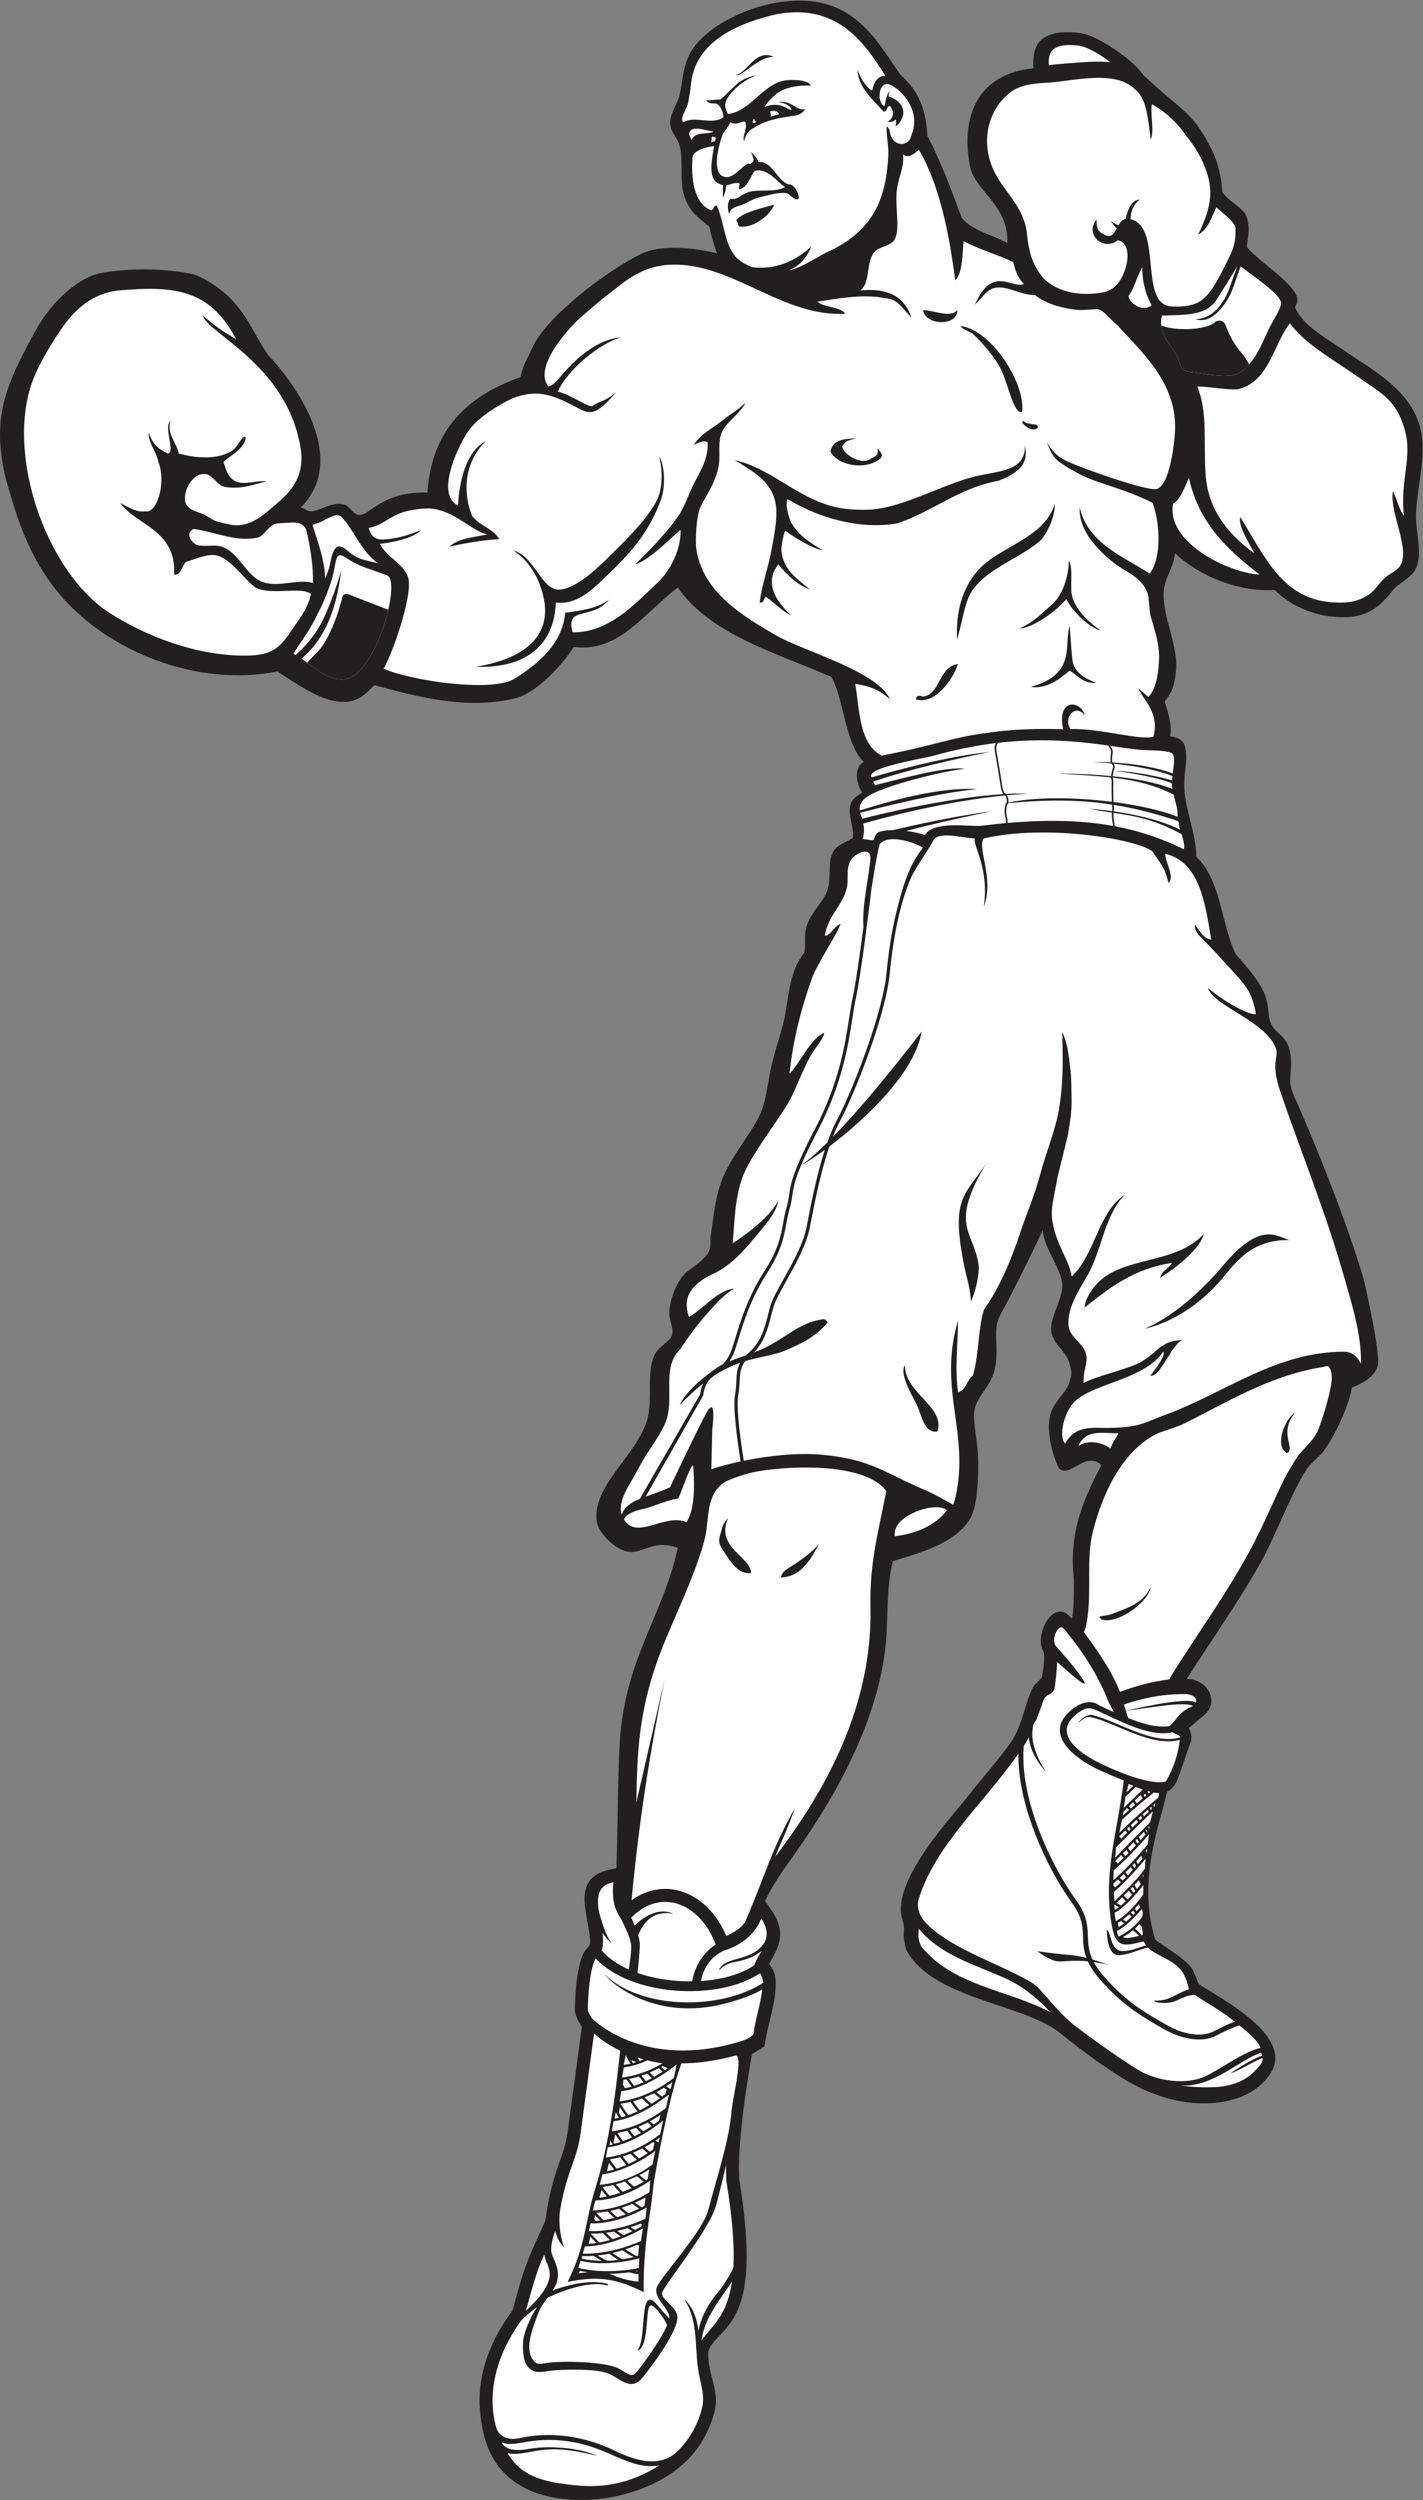
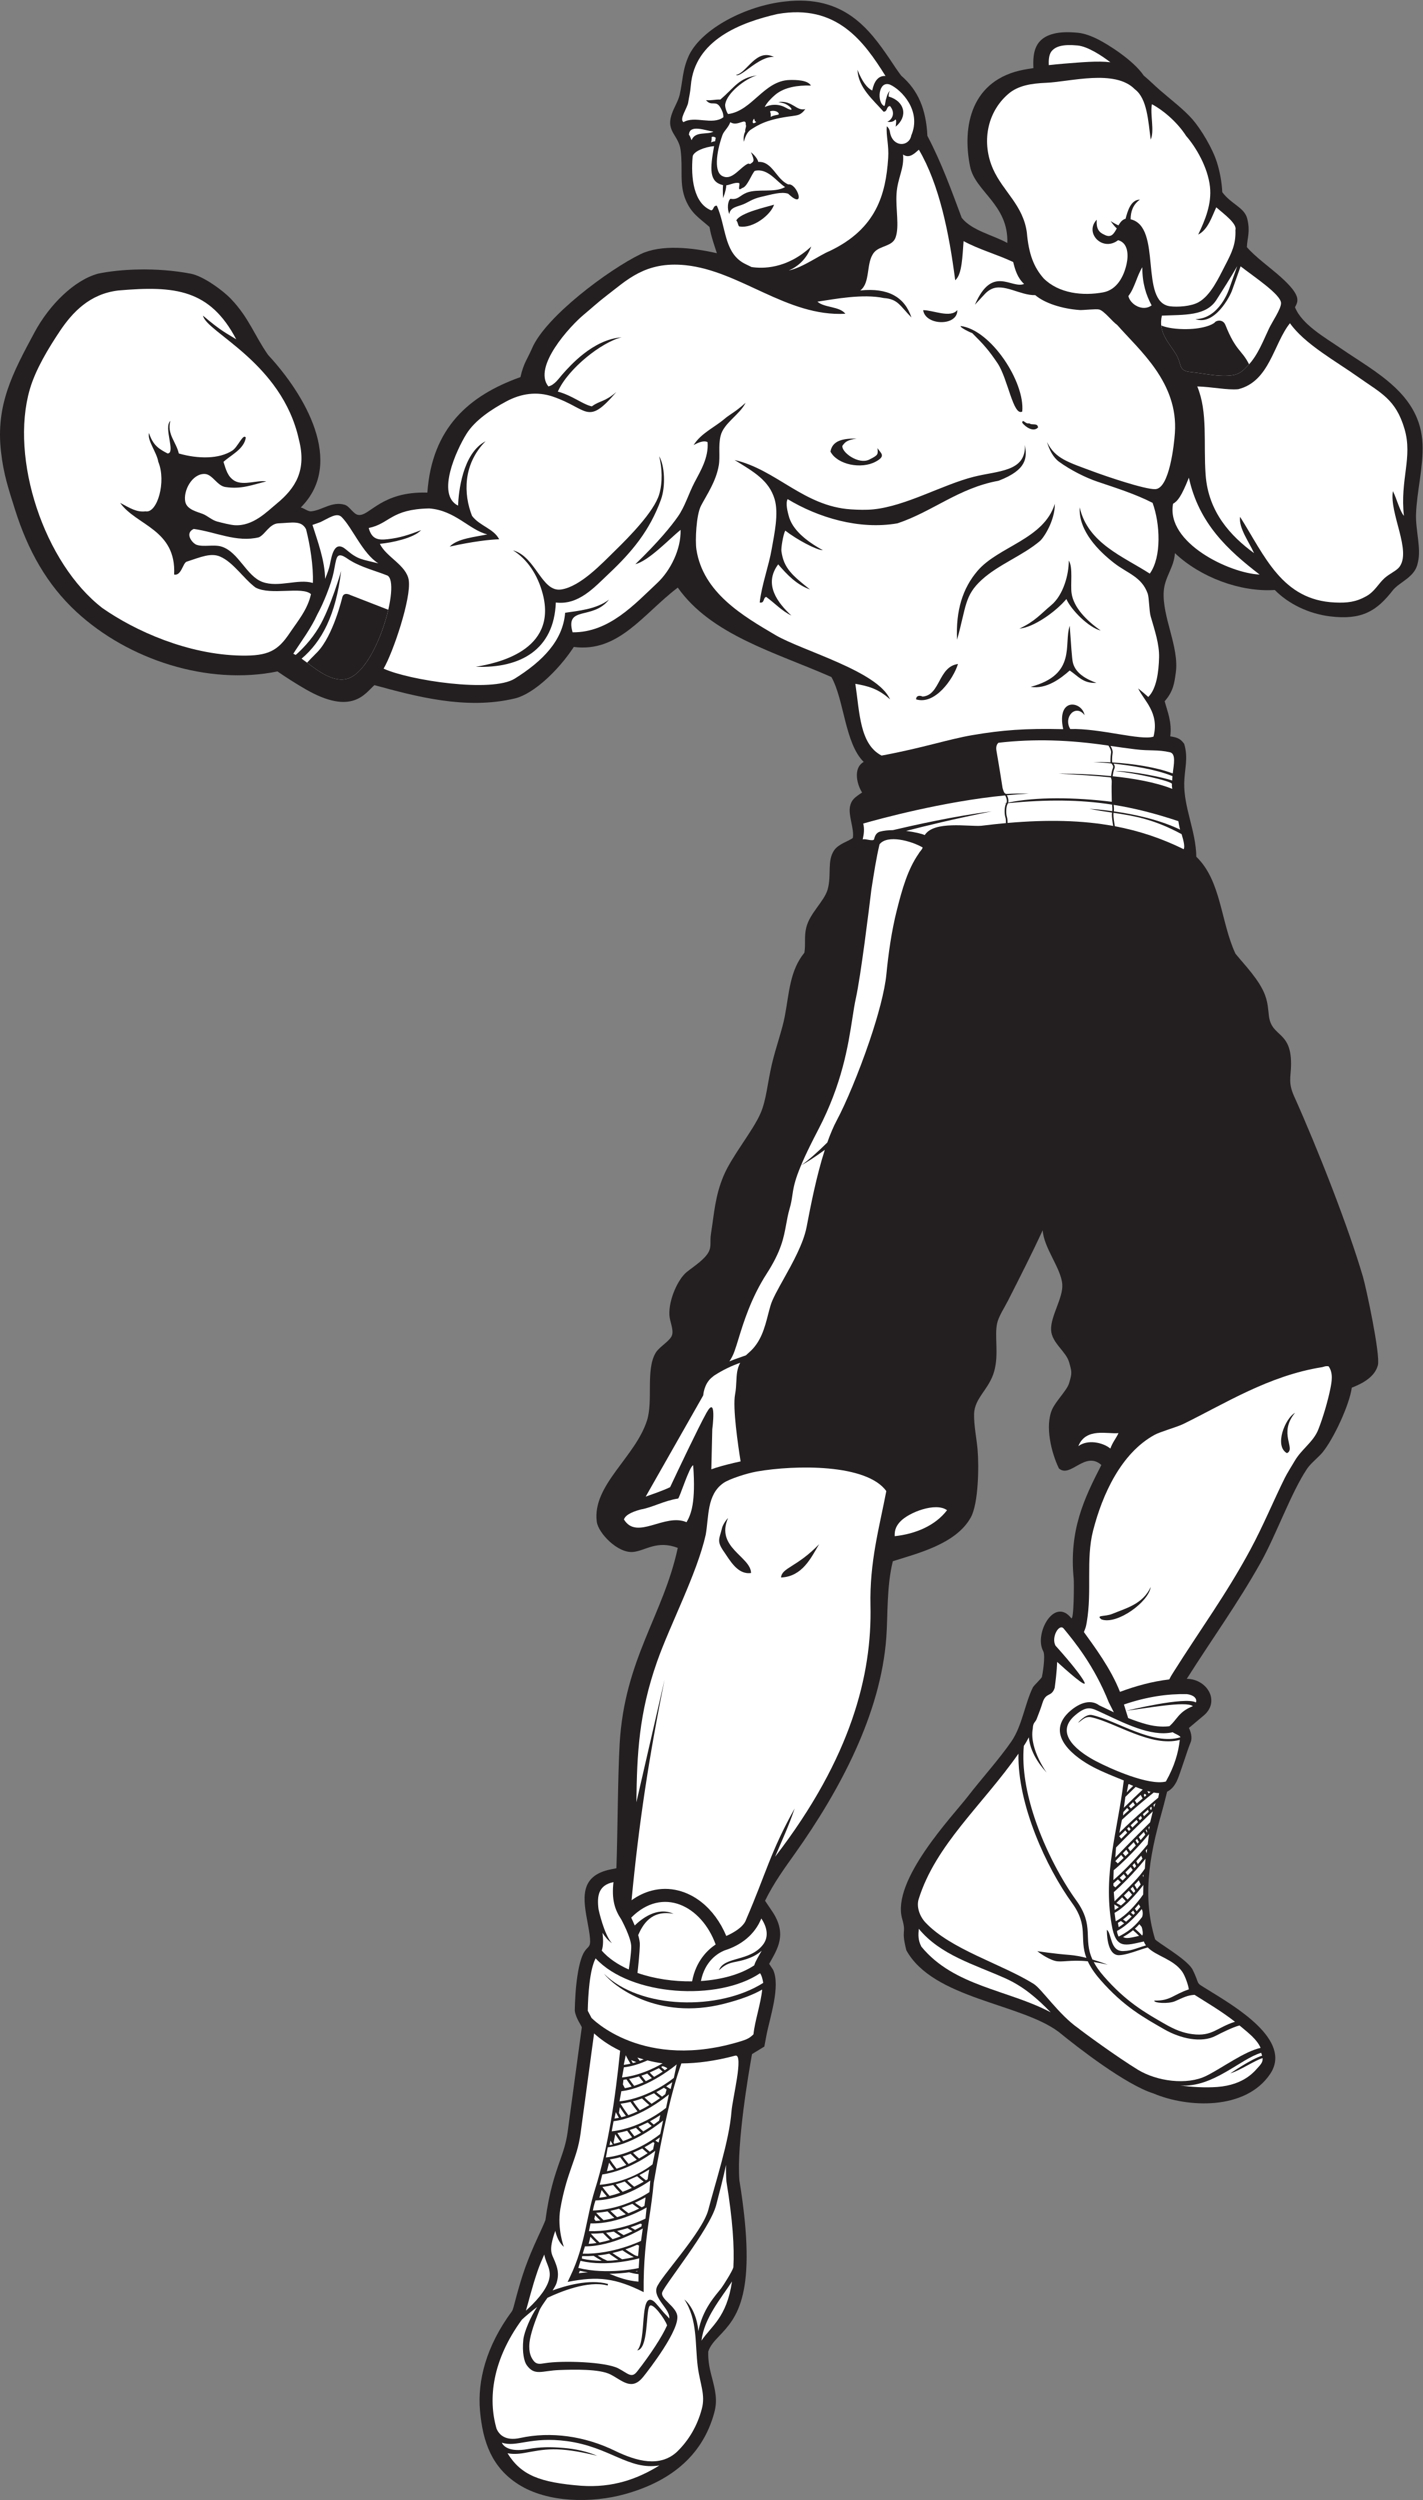
<svg xmlns="http://www.w3.org/2000/svg" viewBox="0 0 582.32 1022.56" height="1022.56" width="582.32" xml:space="preserve" id="svg2" version="1.1">
  <rect x="0" y="0" width="582.32" height="1022.56" fill="#808080" stroke="none" />
  <defs id="defs6" />
  <g transform="matrix(1.333,0,0,-1.333,0,1022.56)" id="g10">
    <g transform="scale(0.1)" id="g12">
      <path id="path14" style="fill:#231f20;fill-opacity:1;fill-rule:evenodd;stroke:none" d="m 3092.43,6925.54 c 3.86,117.91 -98.68,157.66 -114.3,234.34 -25.24,123.73 3.05,267.12 166.15,297.64 7.17,1.34 16.72,2.92 28.22,4.57 -2.56,50.14 5.46,92 63.73,105.98 18.98,4.55 42.79,5.4 72.83,2.54 19.81,-1.89 41.99,-10.18 63.71,-21.31 27.21,-13.92 105.73,-61.88 138.54,-110.23 17.4,-14.44 34.2,-31.3 49.83,-44.84 34.99,-30.26 73.66,-59.5 99.77,-89.5 26.53,-30.49 61.41,-89.19 74.56,-130.56 8.72,-27.36 15.32,-59.91 16.76,-92.68 27.88,-37.53 68.34,-46.83 76.75,-81.66 9.68,-40.07 0.1,-57.03 -1.19,-86.96 24.92,-29.43 73.26,-64.17 103.28,-91.05 65.69,-58.77 53.79,-75.24 44.47,-93.48 20.91,-53.16 93.89,-93.94 140.05,-125.76 108.34,-74.67 245.23,-140.49 251.49,-294.36 2.82,-69.5 -17.43,-144.95 -20.01,-214.35 -1.8,-48.64 16.5,-105.26 5.73,-148.61 -7.98,-45.89 -56.05,-58.71 -77.53,-86.15 -48.45,-61.88 -93.23,-91.61 -192.75,-79.2 -64.13,7.98 -126.34,37.47 -168.98,80.83 -106.05,-6.89 -228.61,39.08 -306.68,113.1 -2.28,-43.54 -31.4,-73.14 -34.28,-117.18 -5.16,-78.52 47.56,-170.03 37.15,-248.64 -4.36,-32.91 -7.99,-58.89 -34.3,-88.59 8.45,-31.57 22.88,-64.49 17.19,-107.79 25.15,-3.71 31.91,-8.88 42.71,-22.84 13.33,-44.64 0.88,-77.28 0.12,-120.87 -1.31,-75.09 36.03,-147.12 37.16,-225.78 76.63,-73.6 74.43,-198.61 120.03,-297.22 28.29,-34.93 74.33,-81.14 91.45,-128.61 8.36,-23.2 8.84,-42.31 11.43,-62.88 8.46,-67.27 71.19,-43.28 67.8,-154.48 -1.02,-33.44 -8.66,-51.2 9.28,-91.13 73.04,-162.61 166.79,-401.68 211.57,-554.61 9.72,-33.21 54.19,-240.04 45.73,-271.5 -9.14,-33.99 -43.59,-54.54 -80.02,-68.59 -6.99,-51.93 -54.96,-155.45 -89.24,-197.85 -12.18,-15.06 -36.6,-33.89 -47.94,-50.79 -48.91,-72.84 -94.65,-202.63 -142.9,-288.65 -69.37,-123.73 -150.12,-235.56 -226.5,-356.14 63.52,-0.32 105.03,-71.37 49.27,-114.77 l -42.71,-35.89 c 5.47,-11.46 11.38,-29.31 5.28,-43.99 -11.31,-27.26 -32.78,-99.17 -42.45,-119.01 -7.44,-15.3 -16.58,-26.01 -29.75,-32.69 -2.69,-9.44 -8.67,-35.28 -11.39,-44.84 -35.82,-126.46 -69.71,-263 -25.54,-407.83 5.73,-9.16 92.77,-57.8 113.89,-90.8 28.11,-55.29 3.89,-36.7 50.46,-65.63 77.92,-48.41 259.44,-152.86 188.56,-257.41 -75.89,-111.92 -253.38,-103.44 -357.85,-59.36 -85.37,26.88 -231.88,140.57 -290.8,188.74 -117.67,88.5 -385.32,101.26 -467.93,250.6 -17.13,68.39 1.14,48.22 -12.71,96.16 -34.18,118.27 156.23,317.14 201.81,376.31 39.86,51.73 96.5,114.6 133.63,168.55 32.54,47.29 41.32,116.03 65.61,165.34 2.98,6.04 25,26.11 27.8,32.19 1.38,4.57 11.92,65.02 4.12,79.2 -28.85,52.45 33.53,167.81 85.87,101.45 8.58,-10.41 8.79,109.5 7.68,120.75 -14.63,148.89 31.75,245.62 84.94,349.15 -50.37,44.81 -95.37,-41.89 -130.4,-10.48 -23.3,48.26 -43.48,130.17 -20.53,181.49 11.1,24.81 45.43,58.8 51.53,79.02 9.88,32.78 8.99,34.52 0.44,65.11 -9.38,33.55 -53.74,59.44 -55.37,99.26 -1.74,42.88 37.41,98.47 34.29,140.04 -3.71,49.68 -57.03,111.75 -60.01,165.76 -32.76,-70.62 -68.58,-141.1 -105.75,-214.34 -11.54,-22.79 -29.53,-49.52 -34.29,-71.46 -8.45,-39.03 5.57,-93.54 -8.57,-145.74 -15.4,-56.8 -60.91,-82.28 -62.06,-132.23 -0.8,-34.58 7.84,-76.84 10.61,-107.84 4.73,-52.73 2.77,-166.76 -20.55,-209.14 -45.75,-83.14 -166.95,-111.27 -239.51,-134.8 -19.26,-77.54 -14.91,-162.21 -20.01,-233.37 -16.91,-236.38 -144.52,-471.98 -280.08,-663.04 -33.37,-47.03 -64.85,-89.8 -92.2,-145.36 l 21.65,-32.09 c 47.9,-70.98 15.99,-116.63 -9.07,-161.57 l 11.79,-17.57 c 24.27,-50.43 -10.23,-149.03 -20.29,-202.72 l -6.27,-33.49 -37.83,-23.11 c -10.55,-58.56 -47.41,-273.95 -38.72,-387.41 57.41,-352.051 -8.2,-421.074 -62.53,-478.211 -13.82,-14.524 -26.61,-27.973 -33.1,-46.953 -1.22,-31.371 5.7,-58.117 11.93,-82.231 9.09,-35.175 17.09,-66.121 6.94,-104.109 -37.52,-140.457 -144.28,-215.391 -276,-251.66 -98.2,-27.043 -235.57,-27.648 -326.56,30.926 -78.58,50.578 -108.33,125.871 -117.03,225.625 -7.94,91.125 18.29,196.82 97.73,304.562 3.85,5.066 5.87,15.984 13.65,44.668 18.69,68.906 33.16,111.25 66.11,182.695 9.24,20.047 17.98,38.993 23.4,52.696 11.98,89.265 29.3,138.691 44.3,181.492 10.27,29.28 19.32,55.11 23.9,88.98 l 43.43,320.98 c -0.92,5.27 -19.14,29.17 -21.53,51.5 0.55,29.37 2.54,71.79 8.46,109.13 20.96,132.04 53.42,40.12 31.21,158.82 -13.88,74.2 -27.27,145.69 71.27,165.43 l 16.85,3.37 c 3.91,110.34 4.1,278.38 9.94,381.38 14.75,260.18 133.99,394.78 178.47,601.63 -64.43,24.57 -99.65,-8.96 -137.11,-12.52 -47.52,-4.51 -107.01,58.22 -111.53,92.54 -14.78,112.05 118.67,198.35 154.33,311.51 18.91,60.04 -4.24,153.51 25.71,205.79 12.19,21.26 46.81,37.67 51.44,57.14 4.2,17.58 -7.64,40.62 -8.57,60.03 -2.33,48.83 27.4,111.22 53.28,132.02 21.49,17.26 56.49,39.05 68.06,63.22 8.13,16.97 2.48,29.85 6.25,53.95 10.37,66.28 12.76,115.34 38.18,176.64 25.6,61.72 90.49,138.55 114.32,193.85 17.51,40.64 20.87,91.32 34.29,149.1 12.27,52.83 32.03,105.74 40.01,148.61 13.63,73.06 15.5,139.69 60.02,194.34 4.45,28.06 -1.15,48.85 5.71,77.17 10.76,44.33 55.61,80.74 65.74,117.18 12.48,44.88 -2.48,87.45 20,120.03 13.25,19.18 42.2,26.97 57.18,37.56 5.1,26.69 -14.38,69.23 -8.6,96.75 4.24,20.1 13.63,27.36 37.16,42.87 -14.42,21.8 -29.63,74.02 4.86,93.92 -58,57.24 -59.68,190.36 -99.16,260.47 -172.72,75.93 -368.6,128.7 -471.57,274.36 -105.97,-80.36 -181.08,-200.04 -319.21,-182.09 -45.16,-69.22 -121.66,-143.71 -180.93,-158 -150.41,-36.01 -306.2,6.79 -431.12,40.83 -28.18,-24.28 -67.59,-95.55 -211.915,-12.25 -30,17.32 -59.117,35.9 -85.742,54.3 -213.954,-43.53 -457.958,35.53 -617.317,182.91 -90.457,83.65 -148.965,188.31 -188.621,314.37 -19.953,63.42 -34.973,107.47 -42.867,177.19 -16.262,143.48 35.555,240.75 102.883,365.82 45.101,83.79 120.714,159.5 194.339,180.05 66.922,14.4 180.84,20.42 285.79,0 38.234,-7.43 97.875,-50.92 122.89,-77.16 55.656,-58.4 71.047,-110.19 114.141,-172.14 111.512,-119.89 237.799,-330.72 100.211,-468.04 10.246,-2.08 22.468,-12.77 32.019,-11.79 34.121,3.48 62.939,31.18 102.309,20.37 15.95,-4.39 26.85,-29.48 42.86,-31.44 34.69,-4.26 69.69,72.83 211.49,68.59 14.13,199.25 128.47,298.32 285.79,354.38 9.97,44.03 21.32,55.01 35.53,88.2 42,98.08 236.17,241.88 333.15,289.04 63.18,30.73 159.39,20.12 234.36,2.86 -5.95,18.84 -17.72,50.71 -22.63,80.48 -31.45,27.77 -55.23,40.86 -72.92,82.43 -20.85,49.02 -7.99,95.14 -15.92,154.32 -5.9,44.03 -43.62,55.92 -28.5,105.22 7.68,25.01 20.62,42.02 25.64,63.41 9.98,42.45 7.92,77.1 29.1,122.36 40.15,81.42 174.3,151.17 294.15,164.16 181.23,21.29 259.23,-84.49 322.65,-177.92 13.23,-19.76 21.38,-32.63 34.63,-50 51.91,-44.76 76.09,-102.8 80.04,-184.35 43.74,-83.26 72.7,-164.16 105.39,-251.5 31.21,-39.48 97.22,-53.13 140.03,-77.16 v 0" />
-       <path id="path16" style="fill:#ffffff;fill-opacity:1;fill-rule:evenodd;stroke:none" d="m 2799.95,4985.02 c 14.85,29.61 53.16,82.79 64.89,106.64 15.51,31.86 100.62,5.37 127.98,7.23 -7.29,-22.05 44.41,-88.91 27.45,-209.18 32.91,85.24 -20.99,178.41 -0.68,208.59 193.04,45.24 475.77,-2.54 519.08,-40.63 22.29,-34.88 38.19,-48.38 48.19,-95.54 21.44,17.06 -10.49,64.31 -9.37,89 105.26,-24.31 122.59,-152.03 140.84,-263.34 -23.94,4.64 -31.1,20.22 -49.5,45.98 -5.87,-18.82 21.9,-42.72 32.22,-53.26 30.89,-31.52 55.47,-59.33 88.72,-95.6 34.96,-38.14 55.59,-62.62 65.74,-125.75 -20.11,-3.43 -93.41,34.95 -147.72,80.88 17.55,-56.31 180.05,-102.93 209.07,-186.11 9.98,-28.61 -18.08,-40.13 14.27,-134.35 68.58,-199.54 137.39,-364.1 195.89,-569.21 20.19,-70.78 54.66,-179.65 50.68,-263.77 -14.64,31.13 -36.83,36.91 -50.97,36.91 -212.09,0 -370.71,-129.17 -548.44,-193.26 -67.13,-24.21 -80.73,-44.4 -217.2,-40.02 -44.8,-1.87 -69.13,-11.22 -91.45,-48.58 -20.81,23.49 -2.76,98.89 30.93,130.19 60.44,56.14 214.49,66.85 270.69,152.35 7.47,-11.39 -18.66,-47.39 -39.73,-74.15 29.19,-7.81 65.89,97.5 98.2,108.85 -64.46,-0.01 -76.38,-37.39 -126.29,-66.66 -36.47,-21.38 -143.58,-44.78 -176.64,-64.81 -2.98,30.38 11.79,59.87 8.56,82.88 -5.19,37.04 -49.63,56.49 -54.29,88.59 -9.22,63.36 43.09,128.64 65.73,174.34 36.27,73.23 47.47,171.54 105.74,231.49 -80.94,-51.39 -90.9,-184.63 -162.64,-250.31 -5.2,47.33 -53.1,104.75 -60.5,180.57 -3.61,37.03 12.31,88.75 16.46,121.56 l 33.29,135.19 c 5.01,33.01 11.01,67.11 10.49,101.65 -0.45,30.76 -0.18,70.03 -4.14,101.85 -4.86,39.15 -8.1,73.74 -24.45,109.62 1.98,-93.46 3.44,-148.53 -8.57,-228.62 -10.23,-68.32 -42.01,-142.96 -60.01,-211.5 -15.9,-60.57 -42.55,-121.61 -62.88,-182.91 -27.66,-83.41 -63.07,-164.18 -108.61,-228.62 -19,-57.29 -15.2,-139.21 -34.29,-202.92 -19.3,-13.07 -19.87,-44.9 -45.72,-51.44 -10.08,77.89 -0.19,145.09 0,220.07 -57.71,-195.51 22.45,-322.42 0.01,-497.82 -2.47,-19.42 -7.57,-51.32 -14.85,-67.13 -22.99,12.14 -54.08,31.18 -79.48,41.93 -132.57,56.24 -171.48,97.47 -322.94,111.46 -75.33,6.97 -165.39,-3.2 -240.29,-18.43 -8.05,50.07 -24.42,161.99 -17.05,201.28 2.85,15.2 3.49,28.75 4.08,41.32 1.07,22.95 2,42.57 17.19,62.96 42.65,13.03 80.2,17.3 115.02,29.36 50.09,20.98 98.7,42.16 138.2,89.34 -6.99,13.49 -14.64,10.07 -22.86,8.58 -63.05,-11.45 -98.48,-49.01 -162.91,-82.88 -12.41,-6.53 -26.44,-12.33 -41.03,-17.79 32.57,32.72 43.34,74.39 53.46,113.5 2.48,9.6 4.93,19.05 7.75,28.45 5.54,18.51 21,46.19 38.71,77.9 28.17,50.45 61.97,110.97 72.04,163.38 l 0.69,3.57 c 12.16,63.27 31.35,163.04 59.38,245.38 108.01,81.43 263.25,226.03 283.21,352.78 -20.28,-26.49 -154.77,-203.08 -272.6,-323.62 6.73,17.23 13.91,33.27 21.55,47.52 26.63,49.58 67.82,147 100.9,244.66 25.81,76.23 46.74,152.74 52.03,207.04 5.97,61.21 15.34,129.33 31.74,194.26 9.66,38.2 21.76,75.27 37.03,109.11 z m -270.52,-488.73 c 0,1.9 0,3.8 0,5.71 -44.35,-21.39 -69.11,-87.12 -105.74,-125.75 11.73,112.12 38.74,208.94 71.45,300.08 24.93,55.14 72.7,125.39 85.73,160.05 -21.2,-7.38 -25.98,-31.2 -48.58,-37.15 6.57,59.64 60.7,99.91 68.59,154.32 4.23,29.18 -4.92,55.61 14.29,82.88 19.04,20.89 56.03,34.53 57.15,2.86 -4.96,-61.87 -26.35,-146.16 -21.77,-212.96 -10.42,-80.03 -23.49,-173.31 -32.76,-215.46 -3.9,-17.72 -7.16,-38.76 -10.85,-62.51 -12.87,-82.98 -30.97,-199.63 -104.21,-339.78 -69.78,-133.56 -75.02,-169.14 -80.07,-203.4 -1.78,-12.07 -3.54,-23.99 -8.16,-39.96 -5.06,-17.49 -7.93,-33.23 -10.79,-48.98 -7.25,-39.85 -14.53,-79.81 -58.58,-148.2 -48.67,-75.57 -71.93,-151.32 -87.77,-202.94 -4.39,-14.3 -8.22,-26.73 -11.82,-36.72 -7.26,-20.03 -16.88,-33.47 -27.43,-44.06 -5.21,-2.65 -10.07,-5.41 -14.5,-8.31 -42.94,-28.18 -102.69,-79.29 -117.17,-117.18 25.59,27.62 49.69,49.71 72.48,67.55 -7.4,-15.12 -9.31,-29.52 -9.72,-33.75 l -184.87,-320.68 c -27.66,-11.42 -48.45,-24.72 -55.41,-48.9 -9.15,28.79 4,59.99 23.19,92.86 14.87,25.47 25.62,45.52 40.02,71.44 18.35,33.07 61.44,87.95 74.3,128.61 22.9,72.39 -15.24,160.35 42.08,215.41 34.61,53.23 67.42,94.33 109.38,138.97 12.7,13.49 33.44,33.9 56.17,46.78 -49.62,-2.86 -103.71,-69.62 -139.04,-86.78 -22.7,65.25 13.16,103.64 75.86,132.79 54.17,25.17 96.16,73.91 133.3,119.19 20.68,25.22 59.49,66.55 65.21,105.25 -23.54,-46.94 -86.66,-96.24 -140.04,-131.47 6.34,77.96 7.67,160.79 40.01,225.78 33.02,66.35 86.17,133.73 125.75,197.2 28.34,45.45 47.87,111.98 80.03,162.9 12.03,19.07 28.95,39.06 34.29,54.31 z m 1225.06,-708.7 c 113.3,134.87 161.45,92.09 203.88,78.36 -115.04,2.28 -162.73,-66.11 -204.97,-116.4 -112.42,-133.84 -238.36,-155.19 -238.79,-155.31 102.08,43.68 193.94,138.65 239.88,193.35 z m -793.51,-5.79 c 7.31,-35.6 15.31,-52.37 19.95,-103.95 15.43,34.03 27.29,89.32 22.92,115.38 -17.78,105.56 -90.09,117.69 25.72,311.52 -64.59,-102.12 -113.92,-102.54 -68.59,-322.95 z m -148.62,-417.25 c 17.99,-34.89 22.97,-92.6 65.73,-85.74 23.8,77.17 -101.01,117.07 -100.02,202.91 -17.36,-24.14 17.59,-84.79 34.29,-117.17 z m 883.36,520.39 c -89.85,-98.19 -257.2,-65.09 -334.63,-160.29 -15.18,-18.67 -31.29,-44.84 -31.43,-65.74 75.4,59.87 150.86,119.69 268.63,137.19 -10.35,-17.27 -31.3,-23.96 -37.15,-45.73 10.31,5.72 118.85,74.36 134.58,134.57 v 0" />
      <path id="path18" style="fill:#ffffff;fill-opacity:1;fill-rule:evenodd;stroke:none" d="m 2732.34,7411.38 c 34.12,-14.95 97.76,-79.76 65.19,-155.95 -6.48,-35.2 -56.01,-37.26 -65.15,8.57 0,0 -0.9,13.31 -10.15,19.54 -2.25,-29.94 7.08,-57.95 4.39,-97.93 -7.39,-110.69 -36.17,-216.25 -178.99,-284.48 -33.95,-14.05 -81.5,-50.2 -126.07,-60.07 27.8,12.23 54.44,34.52 68.99,73.74 -76.37,-70.94 -151.99,-67.69 -183.3,-63.1 -12.19,5.74 -24,11.54 -29.16,14.88 -55.55,35.99 -49.38,109.15 -77.32,173.27 -11.63,1.13 -8.8,-12.17 -17.16,-14.29 -54.36,21.29 -63.23,100.51 -57.16,165.76 3.23,15.34 36.07,28.72 65.73,31.44 -12.69,-71.1 -15.8,-109.67 27.58,-119.8 -1.73,-14.23 0.12,-39.86 0.12,-39.86 7.1,18.84 9.61,31.49 9.76,39.4 12.54,1.68 26.47,9.61 38.69,7.09 6.4,-1.33 -8.35,-29.13 10.23,-15.35 15.3,2.81 29.22,43.78 38.53,52.57 39.81,9.6 66.96,-33.02 93.14,-49.71 -33.56,-18.74 -83.62,-3.97 -118,-17.24 -20.59,-7.94 -26.41,-22.95 -49.74,-18.66 -8.54,-6.76 -10.78,-30.73 -3.6,-47.11 2.63,21.21 24.59,22.63 43.47,30.35 14.43,5.9 27.72,16.72 54.12,22.6 32.87,7.32 61.54,16.81 83.22,9.64 56.41,-53.37 27.6,33.7 -0.03,28.6 -36.99,15.82 -48.53,71.66 -91.84,68.98 -3.26,14.69 -22.44,29.92 -22.47,29.92 12.53,-27.89 8.6,-29.03 -2.23,-36.05 h 0.01 l -0.91,-0.41 c -1.94,1.15 -4.46,1.87 -7.14,0.6 -22.75,-10.77 -46.95,-50.52 -74.59,-38.64 -29.9,10.03 -21.79,72.68 -2.99,126.2 4.89,13.96 16.85,20.96 24.51,40.37 22.37,-15.29 49.29,16.91 47.34,-7.77 3.28,-5.38 -3.22,-13.92 -1.42,-20.88 -7.55,-13.31 -4.39,-31.44 -4.39,-31.51 4.2,14.62 8.16,26.03 18.94,35.55 25.96,17.45 54.07,33.85 129.51,43.36 16.07,2.81 25.89,1.63 40.34,21.47 -27.65,-7.54 -39.27,27.3 -82.85,21.68 4.68,-1.02 9.39,-2.23 13.95,-3.25 21.65,-4.85 42.32,-32.96 9.04,-14.22 -33.28,18.75 -64.63,1.94 -64.63,1.94 4.08,12.21 26.43,33.67 36.54,41.15 25.58,18.93 62.7,26.26 105.02,24.75 -9.16,16.99 -46.18,17.75 -65.72,17.15 -79.01,-2.43 -114.55,-95.06 -188.63,-104.51 -5.5,7.73 -9.96,22.95 -8.77,30.11 5.72,34.59 60.42,77.87 97.36,88.69 -56.45,-8.83 -67.29,-35.9 -112.3,-74.31 -16.2,0.76 -26.94,-3.56 -43.99,-1.82 17.29,-21.09 30.41,2.4 44.77,-23.79 4.39,-8.03 8.73,-16.15 8.64,-28.69 -34.46,-25.44 -87.81,5.8 -122.47,-15.1 -14.07,9.19 11.69,42.73 14.39,60.53 2.54,16.73 6.13,28.48 8.04,51.74 11.51,140.07 153.54,193.96 266.22,219.66 182.01,31.83 265.43,-84.68 331.47,-190.25 -22.82,1.5 -35.23,-17.24 -40.78,-44.5 -15.71,7.32 -31.55,28.32 -45.33,63.68 2.51,-55.68 48.55,-92.38 80.03,-128.61 12.93,-0.55 7.99,16.77 20,17.14 16.93,-20.56 7.55,-40.82 -8.17,-48.16 0,0 14.94,-3.49 22.68,5.09 7.73,8.57 2.62,-20.21 2.62,-20.21 38.43,31.35 28.6,77.33 -20.42,92.28 -0.35,0.02 -0.69,0.02 -1.02,0 -0.14,5.89 0.64,12.92 4.16,18.12 0,0 -7.29,-5.22 -11.22,-23.22 -3.35,-6.93 -2.62,-19 -6.2,-23.89 -23.68,10.09 -18.99,79.66 17.57,65.73 z m -542.19,-144.12 c -18.89,-10.64 -55.81,2.46 -66.96,-26.13 -2.1,2.67 -4.79,14.54 -8.17,15.92 0.98,33.95 49.85,13.5 75.13,10.21 z m 1888.29,-3788.4 c 15.27,-20.51 9.74,-48.45 5.7,-68.59 -7.68,-38.2 -22.76,-89.56 -37.15,-125.75 -15.26,-38.41 -51.09,-59.59 -72.5,-96.39 -7.07,-12.16 -22.65,-36.62 -30.38,-52.22 -34.54,-69.64 -66.65,-147.64 -105.75,-220.06 -74.36,-137.72 -151.06,-240.96 -237.59,-378.21 -5.36,-8.5 -6.6,-10.84 -11.24,-19.73 -50.92,-5.86 -103.35,-20.16 -151.28,-38.18 -28.34,72.45 -80.31,141.18 -110.73,183.53 5.63,14.17 6.23,15.61 8.76,30.39 16.54,96.31 -2.86,192.92 19.09,279.36 28.78,113.33 86.77,239.1 188.65,295.14 18.48,10.18 68.69,23.78 88.57,33.52 127.54,62.4 262.23,148.35 425.83,174.34 6.19,0.98 9.06,4.15 20.02,2.85 z M 2439.59,2122.11 c -74.55,-133.5 -87.25,-197.82 -149.1,-341.11 -9.42,-28.73 -57.85,-48.93 -60.9,-50.23 -17.81,42.89 -44.57,78.88 -76.5,104.02 -21.57,16.99 -45.7,29.2 -71.32,35.56 -26.17,6.49 -53.59,6.71 -81.18,-0.5 -20.93,-5.47 -41.71,-15.14 -61.75,-29.55 22.01,233.29 53.02,437.1 101.33,676.89 l -86.5,-376.26 c 1.75,148.11 7.5,272.71 63.64,431.91 40.14,113.84 122.23,269.48 149.15,388.73 9.98,54.45 2.7,123.53 54.88,159.3 17.98,12.32 71.66,29.7 102.31,35.04 117.66,20.52 336.49,23.94 397.26,-60.02 -21.48,-112.19 -51.59,-216.94 -48.59,-351.51 4.73,-210.79 -58.49,-466.15 -292.83,-770.64 23.34,55.72 40.07,89.33 60.1,148.37 z m -204.53,890.91 c -7.62,-7.1 -16.51,-22.17 -18.42,-30.32 -7.82,-33.29 -17.4,-39.18 4.58,-71.09 20.36,-29.57 43.66,-73 84.48,-67.16 -0.89,50.5 -110.02,78.31 -70.64,168.57 z m 162.67,-182.39 c 65.28,3.01 91.78,59.7 116.92,102.22 -68.61,-70.97 -114.69,-71.92 -116.92,-102.22 z m 1553.15,381.55 c 28.42,13.92 -27.53,60.14 24.66,123.79 -30.56,-16.87 -64.41,-102.01 -24.66,-123.79 z m -418.31,-410.65 c -24.33,-53.06 -76.39,-65.2 -117.69,-82.35 -22.82,-9.48 -52.65,-2.76 -33.34,-17.14 47.76,-17.2 145.37,53.96 151.03,99.49 z M 2932.4,6811.21 c 21.44,17.39 22.09,75.08 25.73,120.04 49.57,-26.64 100.42,-39.76 152.3,-64.11 5.83,-23.69 12.71,-48 33.46,-67.36 -39.53,-15.83 -97.6,59.73 -151.01,-63.69 32.17,34.18 34.35,39.46 49.35,47.36 38.16,20.07 90.24,-19.52 135.95,-17.96 28.18,-24.22 81.61,-41.99 137.18,-45.73 9.07,-0.61 49.8,4.15 59.09,1.63 15.63,-4.26 40.9,-37.84 55.23,-47.36 68.22,-77.72 187.89,-176.44 177.18,-331.51 -2.35,-34.12 -16.66,-170.29 -60.02,-172.29 -32.31,-1.5 -156.1,41.22 -185.75,52.25 -81.97,30.48 -121.57,40.67 -146.75,92.23 6.67,-23.19 18.65,-47.37 37.3,-60.79 34.99,-25.2 79.63,-47.95 117.64,-60.84 56.9,-19.3 115.65,-37.58 169,-64.91 23.06,-62.92 28.61,-165.81 -8.57,-217.21 -80.28,52.14 -190.1,92.62 -215.15,203.32 -3.95,-72.85 59.07,-134.59 106,-171.08 40.41,-31.42 84.21,-41.73 102.62,-93.08 4.79,-13.39 4.36,-53.17 9.39,-70.62 12,-41.7 26.78,-85 25.71,-125.75 -1.12,-43.3 -7.64,-96.36 -33.21,-121.18 -8.76,7.88 -19.23,16.78 -30.99,26.25 16.64,-36.62 66.09,-74.17 47.05,-148 -37.81,-13.06 -165.88,26.22 -255.52,23.28 -22.23,37.08 17.12,78.25 44.05,42.45 -8.08,43.72 -87.07,55.9 -65.74,-42.86 -116.8,2.89 -188.12,-2.89 -278.01,-18.12 -74.48,-12.63 -152.05,-39.27 -279.52,-62.89 -67.16,34.77 -67.19,131.66 -80.57,220.23 37.17,-6.66 69.58,-13.97 106.52,-47.77 -37.28,86.71 -270.04,149.29 -351.53,197.2 -100.21,58.95 -222.58,130.11 -242.92,262.93 -4.16,27.07 -0.49,106.34 14.28,134.32 18.92,35.82 45.5,73.57 54.31,122.89 5,28.04 -1.96,60.31 5.72,91.45 9.68,39.23 58.55,64.45 76.74,101.26 -33.56,-30.01 -46.96,-34.22 -65.31,-49.81 -30.79,-26.14 -71.7,-43.65 -94.32,-80.02 17.51,10.06 33.99,14.44 42.83,8.98 3.92,-47.66 -22.75,-90.2 -39.97,-123.3 -19.05,-36.62 -28.96,-73.27 -51.04,-104.92 -19.77,-28.31 -59,-77.01 -130.6,-146.17 41.7,10.66 104.52,77.57 138.77,105.34 1.77,-59.95 -31.39,-125.34 -71.45,-162.91 -69.77,-65.43 -148.22,-152.53 -260.08,-151.47 -23.4,83.21 61.68,36.05 111.82,100.44 -38.2,-30.08 -97.13,-34.75 -134.68,-40.42 -6.77,-85.97 -69.89,-149.06 -154.57,-202.11 -70.38,-44.08 -324.74,-5.27 -402.72,30.63 28.71,48.63 85.56,215.91 77.17,271.51 -6.97,46.09 -70.03,71.36 -88.55,111.46 36.73,3.38 104.27,17.57 126.47,42.04 -39.53,-15.4 -64.97,-23.37 -101.62,-27.75 -30.77,-3.68 -49.68,-0.22 -59.2,34.29 65.06,13.36 67.56,57.7 185.77,60.02 80.16,-6.04 123.43,-66.33 178.36,-79.61 -36.48,-8 -92.03,-12.44 -115.49,-37.57 70.38,15.87 125.11,21.84 151.88,22.54 -16.68,32.71 -59.97,40.79 -83.29,71.77 -26.15,65.96 -28.73,157.95 41.57,229.04 -71.12,-37.12 -83.15,-157.61 -84.44,-197.6 -68.19,33.71 -4.7,171.33 25.72,220.06 26.49,42.42 77.57,75.88 122.89,100.03 44.65,23.79 93.1,31.37 142.9,14.29 108.53,-37.2 104.26,-91.18 194.35,14.3 -36.67,-31.65 -49.92,-25.53 -75.16,-44.11 -27.67,5.69 -60.03,33.57 -104.42,45.32 30.79,70.2 134.9,152.27 195.81,166.57 -88.79,-6.4 -160.43,-90.08 -179.14,-110.63 -13.51,-14.83 -26.1,-35.69 -45.73,-40.01 -48.68,60.2 67.03,185.65 108.6,220.06 20.64,17.08 45.38,39.73 69.39,57.97 63,47.89 119.56,106.54 242.61,93.94 168.66,-17.27 311.25,-158.64 491.09,-149.06 -17.67,23.3 -64.12,17.81 -85.75,37.16 52.82,7.75 139.18,24.84 204.14,11.03 42.73,-3.1 48.59,-22.74 84.52,-59.62 -20.68,62.68 -71.55,91.97 -157.19,82.88 32.75,24.38 16.43,85.96 42.88,117.18 17.63,20.82 55.97,17.44 65.72,45.73 12.02,34.8 -0.16,85.61 2.86,134.32 2.97,47.43 24.19,77.03 20,120.04 20.73,-15.15 39.27,7.81 48.58,14.69 62.71,-106.86 92.79,-255.31 111.48,-400.52 z m -98.38,-91.85 c 6.98,-48.17 106.47,-49.93 104.9,0.41 -21.03,-25.87 -75.5,0.15 -104.9,-0.41 z m 150.52,-70.23 c 36.34,-36.16 50.81,-52.62 77.64,-92.27 31.86,-47.08 48.23,-163.9 76,-148.61 8.81,90.09 -95.66,250.87 -189.07,262.51 -3.19,-4.11 29.48,-20.03 35.43,-21.63 z m 153.64,-275.18 c 9.57,-13.12 35.06,-30.11 48.58,-14.29 -2.13,15.03 -17.58,5.26 -27.33,12.66 -11.5,-3.75 -20.22,15.83 -21.25,1.63 z m -588.75,-88.6 c 21.26,-40.2 94.51,-54.75 138.87,-30.8 33.12,17.89 15.13,25.82 5.53,41.53 1.1,-18.67 4.27,-20.69 -25.38,-35.22 -33.06,-16.19 -85.39,22.58 -82.4,42.21 8.89,13.04 16.2,17.86 43.4,22.3 -40.78,0.78 -74.25,-5.78 -80.02,-40.02 z m 440.12,-77.16 c -96.26,-24.24 -207.8,-89.85 -308.65,-100.03 -21.29,-2.15 -47.58,-1.37 -68.6,0 -145.23,9.44 -228.22,121.68 -357.23,151.47 59.33,-36.42 105.69,-62.63 122.88,-120.04 13.31,-44.38 -1.05,-107.57 -8.57,-151.46 -9.39,-54.75 -31.19,-111.78 -37.15,-165.76 15.58,-3.2 9.88,14.88 20,17.14 25.38,-18.43 47.59,-42.75 77.16,-57.16 -40.15,37.44 -87,94.7 -40.39,157.06 28.86,-33.65 57.56,-62.71 97.55,-77.03 -53.57,42.69 -80.73,64.88 -87.67,117.58 -1.35,10.19 5.42,50.86 11.81,62.99 35.53,-27.52 95.93,-59.94 115.4,-60.12 -53.75,29.58 -94.31,64.22 -104.88,105.73 -2.88,11.32 -10.47,37.73 -3.25,51.03 92.7,-56.01 218.86,-95.04 337.25,-74.3 108.52,36.28 187.72,108.44 310.32,130.65 88.69,34.11 87.27,71.56 80.83,109.83 3.41,-82.81 -82.05,-78.76 -156.81,-97.58 z m -965.99,-54.3 c -16,-53.29 -93.2,-131.29 -134.32,-171.48 -42.5,-41.55 -106.78,-110.43 -165.76,-120.03 -60.85,-9.91 -78.1,100.98 -148.61,120.03 42.34,-26.09 75.7,-73.56 91.45,-134.32 45.31,-174.66 -142.88,-212.56 -205.77,-222.92 138.14,-5.23 240.37,53.22 245.79,197.2 69.79,-8.69 118.04,46.3 162.89,88.59 70.79,66.73 125,131.56 159.68,226.59 15,41.09 11.69,105.48 -5.35,133.52 9.03,-35.02 11.14,-80.1 0,-117.18 z m 1214.63,-28.58 c -33.48,-108.93 -172.9,-130.61 -237.21,-205.77 -45.89,-53.65 -67.09,-121.9 -62.87,-211.49 28.53,102.21 22.42,135.3 75.97,184.13 51.73,47.18 124.88,73.5 178.39,118.81 12.07,10.23 46.39,62.94 45.72,114.32 z m -11.42,-311.52 c -31.49,-26.09 -49.23,-49.26 -97.18,-71.45 42.49,3.14 110.64,50.78 144.13,90.64 14.38,-33.17 68.12,-87.25 105.3,-96.75 -43.18,30.55 -83.11,70.5 -89.38,114.71 -3.86,27.25 4.87,79.61 -8.57,100.04 0.32,-41.26 -16.01,-105.45 -54.3,-137.19 z m 57.15,-62.87 c -19.04,-56.2 22.71,-149.47 -119.98,-187.4 49.06,-8.09 93.16,26.54 119.98,50.21 25.83,-17.02 40.75,-40.16 82.09,-37.97 -30.98,11.03 -65.5,29.78 -72.68,63.7 -2.52,11.92 -5.19,51.59 -9.41,111.46 z m -451.56,-217.21 c -8.88,4.29 -19.92,3.35 -20,-8.57 57.44,-17.68 113.68,61.11 128.61,108.61 -61.09,-8.46 -53.91,-95.82 -108.61,-100.04 z m 817.39,671.62 c 30.69,-140.78 120.29,-222.65 217.18,-297.22 -91.72,3.89 -287.78,97.1 -265.77,217.2 14.35,8.44 25.3,21.83 48.59,80.02 z m 660.17,-117.18 c -12.91,15.13 -22.45,53.82 -33.83,75.92 -11.53,-67.8 58.1,-183.66 19.54,-233.1 -9.11,-11.69 -30.08,-20.06 -45.73,-34.29 -18.3,-16.68 -29.81,-40.38 -54.29,-54.31 -33.46,-19.03 -60.21,-21.57 -97.17,-20 -162.49,6.9 -215.41,142.36 -291.51,262.93 -5.04,-34.02 28.28,-78.13 42.87,-111.46 -70.12,51.21 -140.23,124.72 -148.62,240.06 -7.08,97.27 7.34,191.68 -25.71,271.51 45.42,-1.38 92.13,-11.72 125.74,-8.58 96.59,24.12 108,138.85 158.83,202.51 45.38,-64.23 141.07,-116.46 209.84,-165.35 68.82,-48.88 115,-67.41 141.9,-159.17 25.65,-87.5 -14.38,-155.52 -1.86,-266.67 z M 2259.45,7441.23 c 33.62,5.66 61.59,82.9 116.6,54.93 -45.22,4.47 -103.3,-65.81 -116.6,-54.93 z m 0.83,-446.74 c 5.81,-4.45 5.14,-19.4 10.97,-18.37 40.38,-6.47 94.88,35.29 105.04,66.99 -21.56,-6.9 -104.34,-24.58 -116.01,-48.62 v 0" />
      <path id="path20" style="fill:#ffffff;fill-opacity:1;fill-rule:evenodd;stroke:none" d="m 960.414,5882.39 c -45.457,13.58 -104.656,-14.97 -154.328,2.85 -49.508,17.76 -73.102,91.83 -125.75,108.6 -23.563,7.51 -55.434,-2.04 -77.168,5.71 -11.996,4.29 -37.773,34.58 -8.574,48.59 67.519,-9.25 132.09,-42.34 200.058,-25.71 19.121,8.24 32.555,41.77 60.02,42.86 42.148,1.69 70.789,9.93 84.957,-18.33 11.734,-45.94 23.059,-113.72 20.785,-164.57 z m 2546.436,968.84 c -0.33,-48.92 11.51,-85.65 28.57,-117.18 -26.74,-19.88 -65.04,1.93 -71.46,28.58 19.3,24.54 26.1,61.55 42.89,88.6 z m -287.19,620 c -0.66,12.83 0.01,31.23 7.68,41.46 12.59,16.79 36.73,23.09 80.81,18.89 30.81,-2.93 73.89,-30.97 100.65,-51.54 -38.11,4.9 -91.49,-0.25 -142.15,-4.22 -17.19,-1.34 -33.04,-2.94 -46.99,-4.59 z m 312.91,-228.47 c 12.11,26.3 -2.21,77.36 3.7,108.6 39.08,-20.93 80.61,-58.97 104.89,-97.16 30.02,-34.16 66.75,-96.11 73.35,-156.06 5.84,-52.9 -15.19,-103.18 -36.2,-146.89 30.32,15.19 42.32,55.79 55.53,83.7 20.19,-17.91 64.75,-49.78 58.8,-69.41 1.75,-43.96 -11.62,-70.29 -31.45,-108.6 -20.68,-40 -44.67,-92.49 -81.62,-113.09 -24,-13.37 -65.28,-15.33 -86.99,-12.66 -96.51,11.9 -23.22,244.08 -121.64,267.01 0.01,22.85 6.63,44.79 28.51,60.43 -28.4,-0.16 -38.04,-36.23 -44.05,-58.79 -9.97,-2.54 -16.38,-10.91 -21.85,-20.27 -6.16,2.63 -14.01,6.75 -23.85,13.18 0,0 8.27,-12.95 18.7,-22.52 -8.8,-16.33 -17.31,-30.89 -38.73,-18.98 -16.01,6.86 -24.54,17.89 -22.87,45.73 -38.66,-41.13 18.21,-99.46 65.74,-62.88 31.35,-8.38 32.06,-46.44 25.72,-74.3 -8.62,-37.87 -29.72,-77.92 -71.45,-85.74 -61.99,-11.57 -136.31,-3.69 -182.92,42.87 -30.24,34.37 -45.73,74.53 -51.44,140.04 -11.14,84.71 -73.24,126.55 -103.86,195.51 -35.19,79.29 -20.04,172.71 46.7,230.32 30.13,26 70.47,32.34 117.18,34.29 72.3,3.04 210.63,42.61 271.51,-20 38.15,-28.59 40.88,-98.53 48.59,-154.33 z m 76.22,-656.17 c -22.56,35.82 -53.37,65.2 -41.93,116.02 69.19,3.05 135.3,-1.64 167.43,48.19 16.53,25.67 47.21,74.25 63.85,103.51 l -24.45,-68.92 -0.03,-0.09 c -0.09,-0.26 -30.07,-92.69 -103.7,-93.31 58.28,-21.2 106.4,69.15 113.18,90.18 v 0 l 25.45,71.72 c 40.45,-31.6 123.3,-86.03 124.07,-112.5 0.52,-17.95 -26.68,-56.71 -37.14,-78.79 -17.34,-36.58 -33.61,-80.3 -62.88,-111.45 -15.7,-16.74 -26.5,-28.52 -51.88,-31.86 -39.88,-5.24 -82.44,5.8 -124.74,10.19 -41.27,4.26 -25.41,22.5 -47.23,57.11 z M 1161.61,5942.4 c -51.22,12.91 -62.45,11.03 -98.7,42.05 -36.09,30.87 -44.16,-15.77 -50.36,-46.67 -2.33,-11.61 -7.78,-26.78 -14.628,-42.94 -0.117,54.6 -23.43,117.7 -38.672,165.59 2.762,1.12 21.348,7.19 24.07,8.47 26.35,12.41 50.6,30.76 65.62,15.58 33.22,-33.57 64.65,-112.35 112.67,-142.08 z m -83.45,7.31 c 32.39,-19.4 73.73,-29.85 110.89,-44.46 42.21,-21.07 -32.49,-291.4 -123.22,-316.95 -49.18,-13.86 -104.154,36.65 -139.986,61.76 62.394,52.74 105.086,134.06 121.456,269.07 -0.09,-0.32 -32.28,-112.31 -68.167,-172.56 -24.41,-40.98 -54.66,-70.53 -71.375,-85.14 -2.422,1.33 -4.875,2.58 -7.363,3.75 24.835,38.94 53.367,75.58 74.492,122.06 v -0.01 c 16.851,29.88 42.193,92.09 49.363,127.85 4.11,20.53 6.02,35.07 9.97,44.59 8.08,19.51 32.84,-4.73 43.94,-9.96 z m -352.945,680.24 c -28.07,17.78 -45.082,23.94 -102.035,72.66 9.945,-50.85 242.175,-143.77 294.363,-380.11 24.16,-93.75 -9.414,-148.67 -68.59,-197.19 -29.348,-24.07 -72.051,-69.37 -128.605,-65.74 -12.711,0.82 -37.793,6.95 -54.309,11.44 -14.906,4.05 -29.754,17.58 -42.859,22.86 -16.27,6.56 -49.117,13.06 -54.301,37.15 -7.285,33.85 21.043,87.5 60.016,85.74 23.414,-1.06 37.41,-36.08 62.875,-40.01 49.367,-7.61 81.914,6.59 125.746,17.15 -26.094,4.87 -68.118,-13.45 -96.34,1.22 -23.024,13.15 -27.488,35.94 -35.125,58.8 23.644,21.59 62.941,38.82 68.594,74.3 -7.774,14.51 -24.293,-28.63 -41.25,-39.59 -41.227,-26.66 -105.469,-25.85 -164.528,-9 -7.383,34.54 -37.301,59.96 -25.719,100.04 -22.07,-19.71 17.204,-98.75 -8.574,-100.04 -26.254,13.77 -44.844,24.53 -57.156,62.89 -5.926,-23.54 23.305,-57.59 28.582,-88.6 25.148,-60.92 -3.285,-158.74 -39.238,-151.87 -26.989,-3.18 -46.543,9.24 -77.946,26.12 49.133,-69.61 172.614,-81.33 165.77,-220.06 21.582,-4.44 26.406,33.14 37.516,39.19 45.769,15.19 75.332,27.86 103.191,16.17 40.707,-17.1 73.18,-68.68 109.172,-95.17 47.105,-25.3 142.769,4.65 170.23,-20.21 -10.394,-47.41 -39.777,-81.5 -65.73,-120.04 -35.945,-53.38 -65.02,-70.14 -148.613,-68.59 -162.969,3.02 -324.524,74.9 -425.832,145.76 -178.961,137.6 -284.942,458.14 -222.918,671.61 17.445,60.04 56.074,124.13 91.457,177.2 39.621,59.44 92.707,115.41 180.046,125.74 174.418,15.3 281.375,3.5 362.11,-149.82 v 0" />
      <path id="path22" style="fill:#ffffff;fill-opacity:1;fill-rule:evenodd;stroke:none" d="m 3433.68,3273.72 c -6.94,-15.47 -18.13,-27.92 -24.94,-47.36 -24.55,19.71 -70.45,28.33 -98.38,7.27 23.16,58.19 90.73,36.27 123.32,40.09 z M 1967.61,3039.54 c 33.64,5.43 72.37,27.36 114,33.31 4.31,0.62 35.24,100.31 46.43,102.1 8.43,-115.71 -6.86,-150.99 -20.41,-174.59 -67.44,28.91 -152.12,-56.89 -192.09,8.28 2.93,10.68 17.14,21.6 52.07,30.9 z m 939.75,-2.39 c -36.01,-47.04 -95.68,-72.65 -160.75,-79.75 -0.84,20.69 6.12,32.97 16.64,44.42 26.39,28.75 109.6,60.66 144.11,35.33 v 0" />
      <path id="path24" style="fill:#ffffff;fill-opacity:1;fill-rule:evenodd;stroke:none" d="m 2675.23,4942.87 c 7.38,46.37 14.77,95.9 24.94,137.61 23.81,30.52 97.56,10.53 132.19,-9.75 -0.5,-5.54 -9.2,-13.03 -12.22,-19.06 -33.78,-48.74 -50.57,-108.68 -66.91,-173.33 -16.52,-65.38 -25.96,-134.04 -31.97,-195.75 -5.21,-53.39 -25.95,-129.13 -51.56,-204.77 -32.92,-97.18 -73.83,-193.98 -100.23,-243.15 -10.84,-20.19 -20.75,-43.85 -29.76,-69.34 -28.6,-28.28 -55.8,-52.56 -79.64,-69.7 16.26,8.7 41.81,25.14 72.08,47.28 -25.84,-80.2 -43.69,-173.03 -55.25,-233.14 l -0.69,-3.57 c -9.77,-50.88 -43.14,-110.63 -70.94,-160.42 -18.01,-32.24 -33.73,-60.39 -39.58,-79.89 -2.73,-9.11 -5.26,-18.88 -7.82,-28.8 -10.6,-41 -21.96,-84.9 -59.18,-116.67 -3.17,-2.71 -6.06,-5.38 -8.72,-8.02 -17.52,-6.15 -35.05,-12.15 -50.89,-18.62 5.9,8.51 11.28,18.63 15.83,31.2 3.68,10.18 7.54,22.74 11.98,37.19 15.67,51.08 38.68,126.02 86.63,200.47 45.11,70.02 52.57,110.99 60,151.84 2.82,15.49 5.63,30.97 10.55,47.98 4.86,16.77 6.65,28.94 8.47,41.27 4.93,33.48 10.06,68.24 79.02,200.24 74,141.61 92.25,259.21 105.23,342.87 3.6,23.22 6.8,43.81 10.77,61.88 15.06,68.44 39.99,270.52 47.67,334.15 z M 2191.98,3450 c 28.84,18.65 55.51,30.81 80.44,39.51 -10.1,-18.49 -10.96,-36.74 -11.93,-57.52 -0.58,-12.22 -1.19,-25.38 -3.93,-39.96 -7.65,-40.84 9.01,-154.84 17.07,-205.15 -28.45,-6.06 -54.45,-12.79 -76.24,-19.5 -3.44,-1.06 -8.06,-2.68 -13.64,-4.77 l 2.86,122.74 c 0,0 14.65,109.01 -17.9,50.44 -25.23,-45.41 -85.65,-172.95 -111.54,-227.99 -26.1,-12.25 -52.08,-20.59 -74.93,-28.94 l 176.17,309.79 0.64,2.19 c 0,0.09 1.99,32.64 24.82,52.49 2.68,2.33 5.38,4.53 8.11,6.67 v 0" />
      <path id="path26" style="fill:#ffffff;fill-opacity:1;fill-rule:evenodd;stroke:none" d="m 3418.75,5177.01 c 65.11,-9.77 123.32,-19.49 208.61,-65.38 5.71,-18.34 10.89,-38.76 6.4,-46.2 -66.94,32.88 -135.81,56.25 -211.26,70.41 -0.61,3.55 -1.26,7.43 -1.85,11.35 -1.81,12.13 -3.18,24.73 -1.96,29.58 l 0.06,0.24 v 0" />
      <path id="path28" style="fill:#ffffff;fill-opacity:1;fill-rule:evenodd;stroke:none" d="m 3418.93,5201.46 c 64.06,-10.22 128.49,-26.61 198.52,-50.03 0.68,-3.29 2.84,-18.17 5.45,-26.04 -65.36,31.65 -145.75,47.93 -203.41,56.1 0.7,6.69 0.05,14.68 -0.56,19.97 v 0" />
      <path id="path30" style="fill:#ffffff;fill-opacity:1;fill-rule:evenodd;stroke:none" d="m 3094.7,5206.68 c 119.11,11.5 218.82,11.09 319.11,-4.41 0.63,-4.97 1.44,-13.36 0.75,-20.09 -41.68,5.71 -70.3,7.1 -70.51,7.11 24.97,-4.86 47.8,-8.25 69.75,-11.54 -1.33,-5.75 0.04,-18.82 1.91,-31.28 0.5,-3.31 1.03,-6.59 1.56,-9.67 -94.63,17.17 -199.66,20 -324.14,9.1 0.09,6.52 -0.3,13.74 -1.97,18.83 -1.8,5.43 -2.45,13.75 -1.97,21.66 0.45,7.32 1.86,14.16 4.22,17.75 0.52,0.79 0.95,1.64 1.28,2.52 l 0.01,0.02 v 0" />
      <path id="path32" style="fill:#ffffff;fill-opacity:1;fill-rule:evenodd;stroke:none" d="m 3089.39,5207.11 c -2.27,-0.52 -4.51,-1.06 -6.71,-1.61 l 6.1,0.61 c -2.58,-4.46 -4.1,-11.79 -4.57,-19.43 -0.52,-8.47 0.22,-17.5 2.21,-23.52 1.54,-4.68 1.85,-11.52 1.72,-17.7 -24.46,-2.2 -49.66,-4.93 -75.7,-8.18 -38.46,-3.15 -145.05,16.4 -173.59,-28.57 -8.25,3.95 -30.94,9.55 -57.2,12.74 60.36,15.59 145.85,36.6 262.93,60.11 -110.02,-13.58 -242.89,-43.34 -303.51,-57.65 -13.71,-0.11 -26.95,-1.35 -38.32,-4.26 -8.16,-2.08 -15.67,-7.08 -19.24,-23.27 -1.98,-8.92 -29.66,3.13 -35.14,-1.33 4.29,18.73 5.44,33.23 1.72,49.09 47.64,13.64 244.89,67.81 435.42,86.31 1.46,-1.83 2.94,-4.95 3.98,-8.46 1.39,-4.69 1.9,-9.92 0.54,-13.57 -0.19,-0.47 -0.39,-0.92 -0.64,-1.31 v 0" />
-       <path id="path34" style="fill:#ffffff;fill-opacity:1;fill-rule:evenodd;stroke:none" d="m 3415.66,5285 c 72.3,-8.51 127.95,-22.57 187.04,-51.8 5.68,-21.72 13.83,-47.16 12.19,-68.19 -48.74,19.41 -119.87,35.27 -196.82,45.21 -0.24,11.44 -1.01,49.25 -0.32,58.53 0.62,8.4 -1.07,13.83 -2.09,16.25 z m -335.06,-50.49 c -156.45,-9.55 -363.17,-57.05 -433.26,-75.53 -0.21,2.23 -4.42,8.99 -6.78,18.08 81.3,21.54 242.41,61.45 359.33,72.67 -118.14,7.49 -276.7,-39.08 -360.65,-65.64 -1.23,11.09 1.45,24.37 15.8,36.93 43.67,38.27 265.44,89.83 308.14,90.76 -55.02,10.21 -210.19,-34.06 -276.56,-49.57 -2.67,3.65 -4.76,7.04 -6.34,10.19 69.47,24.82 191.86,57.6 357.68,91.34 -134.82,-13.26 -310.14,-62.77 -361.44,-77.86 -24.78,28.75 160.41,58.26 192.02,67.05 64.91,18.05 127.16,30.64 188.9,38.14 -3.56,-5.48 -5.36,-13.43 -3.26,-24.94 6.46,-35.52 18.67,-113.34 18.7,-113.56 l 0.04,-0.2 c 0.01,-0.04 3.01,-12.19 7.68,-17.86 v 0" />
      <path id="path36" style="fill:#ffffff;fill-opacity:1;fill-rule:evenodd;stroke:none" d="m 3418.64,5327.88 c 53.16,-5.65 128.85,-16.91 180.67,-38.19 -0.45,-4.69 -0.74,-9.26 -0.75,-13.57 -22.96,8.47 -120.04,29.37 -175.36,29.23 66.66,-7.2 166.19,-29.18 174.57,-39.17 -0.48,-4.48 -0.04,-9.77 0.98,-15.63 -52.33,20.75 -120.66,32.31 -183.01,38.73 0.84,6.11 2.69,17.4 5.45,23.51 2.57,5.66 0.24,11.14 -2.55,15.09 v 0" />
      <path id="path38" style="fill:#ffffff;fill-opacity:1;fill-rule:evenodd;stroke:none" d="m 3409.11,5331.95 c -18.95,1 -36.94,1.34 -53.07,1.04 0.21,-0.01 22.75,-1.08 55.42,-4.37 2.59,-2.51 7.65,-8.32 5.18,-13.78 -3.01,-6.65 -4.98,-18.7 -5.86,-25.06 -87,8.62 -161.05,7.34 -161.46,7.33 63.47,-3.31 115.5,-6.38 160.93,-11.49 v -0.04 l 0.26,-1.36 c 0,-0.01 3.01,-4.84 2.26,-15.12 -0.69,-9.2 0.04,-45.99 0.32,-58.24 -111.21,13.95 -233.71,15.5 -317.86,-2.47 1.11,4.5 0.5,10.07 -0.95,15 -0.83,2.79 -1.96,5.42 -3.22,7.59 22.49,2.11 44.88,3.71 66.88,4.67 -21.38,0.97 -44.93,0.64 -69.85,-0.71 -0.41,0.4 -0.82,0.73 -1.23,1 v 0.01 c -0.38,0.26 -0.81,0.48 -1.26,0.65 v 0 c -3.89,1.46 -7.47,15.52 -7.79,16.81 -0.47,2.98 -12.3,78.27 -18.73,113.6 -2.36,12.95 1.1,20.53 6.12,24.98 109.92,12.62 218.44,9.06 337.63,-8.71 4.83,-7.25 8.96,-15.66 7.93,-22.15 -2.28,-14.45 -1.76,-27.08 -1.65,-29.18 v 0" />
      <path id="path40" style="fill:#ffffff;fill-opacity:1;fill-rule:evenodd;stroke:none" d="m 3592.63,5362.64 c 17.54,-5.61 11.05,-36.21 7.57,-64.85 -49.71,19.11 -121.82,30.03 -184.67,33.8 -0.57,0.58 -1.08,1.06 -1.47,1.42 -0.13,3.36 -0.38,14.63 1.62,27.36 1.06,6.67 -2.2,14.69 -6.47,21.94 l 0.47,-0.07 c 19.59,-2.99 53.35,-7.53 74.67,-10.21 47.27,-5.93 67.94,-0.14 108.28,-9.39 v 0" />
      <path id="path42" style="fill:#ffffff;fill-opacity:1;fill-rule:evenodd;stroke:none" d="m 2365.83,7312.48 c 0,0 1.25,10.91 -1.56,15.1 -2.81,4.19 19.13,6.01 25.16,-2.93 6.04,-8.93 -8.17,-3.49 -23.6,-12.17 z m -182.78,-78.59 c 0,0 2.63,10.62 1.51,15.06 -0.87,3.46 7.74,3.86 12.72,-0.61 -0.77,-3.76 -1.49,-7.58 -2.08,-10.86 -3.13,-0.25 -7.36,-0.72 -12.15,-3.59 z m 132.58,72.77 c 0.06,-3.57 2.12,-9.08 6.39,-9.65 -17.21,-12.67 -10.87,9.31 -6.39,9.65 v 0" />
      <path id="path44" style="fill:#ffffff;fill-opacity:1;fill-rule:evenodd;stroke:none" d="m 3871.78,1372.27 c 1.11,-3.25 2.06,-6.18 2.78,-8.88 -33.83,-10.34 -97.33,-54.17 -97.58,-54.34 31.11,9.62 74.93,39.78 99.02,46.92 0.88,-8.7 -1.96,-15.63 -11.03,-25.44 -12.08,-13.08 -43.03,-56.7 -128.06,-63.11 -38.18,-2.88 -79.61,-0.02 -113.73,4.44 101.05,-7.02 185.17,82.13 248.6,100.41 z m -336.77,746.6 -2.49,-1.7 c -0.79,2.13 -1.61,4.22 -2.45,6.33 l 4.62,3.99 c 0.37,-1.29 0.73,-2.59 1.08,-3.92 l -0.76,-4.7 z m -21.29,38.76 -1.73,3.07 c -1.15,1.77 -0.06,9.67 5.89,3.83 1.58,-1.56 0.97,-3.24 -1.28,-4.52 l -2.88,-2.38 z m 8.12,-106.34 -0.73,-3.71 -0.02,-0.01 c -1.27,2.68 -2.58,5.33 -3.93,7.94 l 2.2,2.21 2.48,-6.43 z m -22.6,34.41 c -1.51,2.24 -3,4.43 -4.49,6.56 l 0.38,0.34 7.37,6.63 c 1.07,-2.37 2.14,-4.78 3.21,-7.27 l -6.47,-6.26 z m -27.54,36.25 c -2.21,2.58 -4.25,4.91 -6.09,6.94 4.28,4.22 8.57,8.41 12.85,12.56 2.03,-3 3.94,-5.88 5.73,-8.68 l -0.12,-0.09 c -4.06,-3.49 -8.19,-7.07 -12.37,-10.73 z m 37.22,-138.75 -0.04,-0.21 -0.05,0.1 0.09,0.11 z m -16.95,30.95 c -2.04,3.37 -4.1,6.65 -6.16,9.83 l 4.84,4.89 c 1.97,-3.26 3.88,-6.53 5.73,-9.85 l -4.41,-4.87 z m -26.33,38.6 c -1.96,2.6 -3.84,5.04 -5.6,7.27 l 5.53,5.27 c 1.81,-2.35 3.62,-4.76 5.45,-7.22 l -5.38,-5.32 z m 16.81,-113.79 c -1.99,2.97 -4,5.88 -6.01,8.72 2.2,2.3 4.36,4.58 6.47,6.82 1.7,-3.13 3.36,-6.29 4.93,-9.44 -1.71,-1.97 -3.5,-4 -5.39,-6.1 z m -27.5,36.51 c -2.77,3.32 -5.41,6.39 -7.86,9.17 3.46,3.54 6.98,7.15 10.53,10.76 2.3,-3.35 4.61,-6.8 6.92,-10.31 -3.11,-3.19 -6.33,-6.4 -9.59,-9.62 z M 3480.5,1863 c -3.25,4.09 -6.56,8.06 -9.89,11.92 2.32,2.35 4.58,4.65 6.77,6.92 2.76,-4.43 5.39,-8.9 7.85,-13.37 -1.51,-1.77 -3.09,-3.59 -4.73,-5.47 z m -34.22,37.74 c -3.07,3.01 -6.07,5.84 -8.97,8.5 4.17,3.81 8.26,7.66 12.26,11.5 2.43,-3.03 4.86,-6.13 7.28,-9.31 -3.41,-3.51 -6.94,-7.07 -10.57,-10.69 z m 33.12,-104.99 c -2.51,2.22 -5.01,4.34 -7.47,6.35 2.34,2.26 4.6,4.54 6.8,6.81 1.88,-2.67 3.69,-5.36 5.45,-8.08 -1.5,-1.62 -3.09,-3.32 -4.78,-5.08 z m -38.25,28.28 c -5.96,3.65 -10.82,6.3 -14.04,7.97 6.21,6.07 12.16,11.88 17.84,17.44 3.72,-3.87 7.46,-7.91 11.16,-12.08 -4.87,-4.66 -9.89,-9.17 -14.96,-13.33 z m 55.81,-92.96 c -25.52,-5.83 -39.91,-9.84 -49.16,-3.39 12.4,6.96 22.39,13.96 30.53,20.64 6.33,-5.41 12.63,-11.19 18.63,-17.25 z m -62.66,26.61 c -0.82,4.02 -1.62,8.47 -2.41,13.39 3.07,1.74 6.11,3.63 9.09,5.61 3.17,-2.16 6.56,-4.51 10.11,-7.07 -5.44,-4.33 -11.07,-8.39 -16.79,-11.93 z m -208.67,-261.33 c -130.43,69.45 -296.67,79.29 -397,201.47 -10.93,20.91 -9.63,36.95 -7.99,54.95 66.2,-80.52 169.74,-109.13 265.07,-151.73 55.71,-24.89 97.53,-61.11 139.92,-104.69 v 0" />
      <path id="path46" style="fill:#ffffff;fill-opacity:1;fill-rule:evenodd;stroke:none" d="m 3805.25,1456.14 c 28,-23.58 53.04,-42.15 64.73,-68.83 -49.62,-10.79 -114.61,-59.46 -165.71,-85.29 -60.55,-30.59 -154.07,-16.71 -211.33,18.38 -64.11,39.3 -167.21,114.61 -183.1,127.54 -59.65,41.66 -111.93,120.47 -136.58,135.82 -98.8,61.54 -254.3,105.35 -332.29,188.46 -17.9,19.08 -27.95,48.31 -20.86,71.11 52.18,167.77 196.15,289.08 306.53,446.85 -3.5,-155.88 86.07,-350.33 164.86,-458.85 51.41,-70.8 20.88,-107.07 43.62,-167.85 -16.67,4.2 -34.46,7.73 -50.71,8.98 -50.63,3.9 -99.97,11.68 -99.97,11.68 0,0 27.92,-22.71 54.54,-29.85 20.27,-5.44 45.45,4.18 100.48,-1.25 7.64,-16.63 19.43,-34.99 37.85,-56.13 71.42,-81.97 132.15,-115.57 197.31,-152.84 49.04,-28.05 113.37,-42.8 157.61,-19.71 17.66,9.2 53.27,26.95 73.02,31.78 z m -318.95,731.97 c -10.15,-9.8 -21.87,-21.29 -31.46,-30.57 l -4.77,-33.54 c 19.73,19.76 40.01,39.09 58.06,55.9 -7.73,2.67 -15.26,5.56 -21.83,8.21 z m -65.42,-360.61 c 2.47,-1.23 7.79,-4.69 14,-8.4 -4.7,-3.53 -8.14,-5.97 -12.78,-8.6 l -1.22,17 z m 45.58,-30.57 c 2.54,-2.05 5.11,-4.23 7.71,-6.52 -5.19,-5.19 -10.98,-10.64 -17.14,-15.89 -3.31,2.41 -6.5,4.65 -9.53,6.73 6.62,4.86 12.98,10.18 18.96,15.68 z m 31.25,-30.03 c 2.41,-2.74 4.79,-5.57 7.13,-8.51 2.43,-6.46 5.39,-23.33 1.41,-26.19 -7.03,7.43 -14.59,14.49 -22.19,21.03 5.41,4.84 9.89,9.45 13.65,13.67 z m 49.73,371.51 -4.43,-12.93 c -0.67,2.52 -1.38,4.96 -2.12,7.34 l 6.55,5.59 z m -21.25,29.44 c -1.25,2.48 -2.55,4.98 -3.89,7.55 3.41,-0.97 6.75,-1.85 10,-2.6 l -6.11,-4.95 z m -47.43,23.38 c -4.33,-4.2 -8.92,-8.66 -13.45,-13.09 l -6.2,-6.95 c -0.09,0.12 2.85,14.78 4.32,22.29 0.78,4.03 1.65,3.73 3.97,2.69 2.54,-1.14 6.49,-2.89 11.36,-4.94 z m 22.88,-27.64 c 2.09,-3.49 4.17,-7.11 6.21,-10.83 -5.76,-4.79 -11.87,-9.92 -18.14,-15.27 -2.02,3.16 -4.01,6.2 -5.93,9.09 l 3.54,3.4 c 4.82,4.62 9.61,9.16 14.32,13.61 z m 22.44,-45.3 c 0.83,-2.13 1.63,-4.27 2.42,-6.43 -3.32,-3.16 -8.32,-7.91 -14.56,-13.9 -1.09,2.25 -2.21,4.48 -3.35,6.7 5.43,4.82 10.63,9.39 15.49,13.63 z m 5.14,-50.71 -1.53,-10.78 c -0.64,2.39 -1.33,4.78 -2.08,7.17 l 3.61,3.61 z m -68.93,56.06 c 1.76,-1.96 3.71,-4.17 5.8,-6.62 -6.16,-5.45 -12.39,-11.04 -18.56,-16.71 l 1.02,10.66 11.74,12.67 z m 28.89,-36.43 c 1.54,-2.21 3.09,-4.48 4.62,-6.79 -5.44,-5.3 -11.3,-11.03 -17.42,-17.06 -1.83,2.46 -3.61,4.82 -5.36,7.07 6.09,5.71 12.17,11.33 18.16,16.78 z m 22.44,-37.25 c 1.45,-2.87 2.84,-5.77 4.18,-8.71 -3.42,-4.03 -8.24,-9.65 -14.17,-16.34 -1.82,3.2 -3.67,6.34 -5.57,9.42 l 15.56,15.63 z m 10.11,-51.81 -1.52,-13.79 c -0.94,2.8 -1.96,5.6 -3.04,8.39 1.69,1.98 3.21,3.79 4.56,5.4 z m -67.08,56.66 c 1.78,-2.26 3.67,-4.72 5.66,-7.37 -5.96,-5.94 -12.09,-12.08 -18.26,-18.33 -3.85,4.87 -6.18,7.65 -6.2,7.67 l 5.7,5.11 c 4.27,4.29 8.65,8.62 13.1,12.92 z m 25.8,-36.25 c 2.1,-3.27 4.21,-6.67 6.29,-10.13 -5.22,-5.67 -10.88,-11.68 -16.86,-17.88 -2.35,3.57 -4.67,7.01 -6.94,10.27 5.08,5.16 10.17,10.33 15.19,15.4 l 2.32,2.34 z m 23,-41.57 c 1.35,-2.94 2.64,-5.9 3.86,-8.86 -2.97,-3.69 -7.81,-9.57 -14.17,-16.98 -1.59,3.06 -3.21,6.1 -4.86,9.1 5.51,5.95 10.6,11.59 15.17,16.74 z m 7.34,-57.75 -1.17,-8.14 c -0.46,1.6 -0.96,3.2 -1.48,4.8 0.9,1.12 1.79,2.23 2.65,3.34 z m -68.93,60.03 c 2.42,-2.75 5.02,-5.77 7.74,-9.05 -5.89,-5.71 -11.96,-11.42 -18.14,-17 -5.05,5.46 -7.67,6.85 -7.7,6.88 l 5.43,6.05 c 4.04,4.21 8.3,8.61 12.67,13.12 z m 29.3,-37.06 c 2.06,-2.91 4.11,-5.91 6.15,-8.97 -4.68,-5.16 -9.77,-10.65 -15.21,-16.36 -2.41,3.15 -4.8,6.19 -7.13,9.1 5.6,5.47 11.01,10.9 16.19,16.23 z m 24.72,-40.67 c 2.1,-4.16 4.08,-8.4 5.92,-12.66 -2.29,-2.97 -6.24,-8.04 -11.41,-14.28 -2.44,4.33 -5,8.59 -7.64,12.79 4.68,4.91 9.06,9.62 13.13,14.15 z m -64.12,2.66 c 2.76,-2.53 5.86,-5.44 9.19,-8.69 -5.39,-5.25 -11,-10.54 -16.78,-15.81 -3.82,3.34 -6.07,5.18 -6.11,5.2 l 0.08,7.37 4.75,4.11 c 2.98,2.57 5.94,5.18 8.87,7.82 z m 33.57,-34.59 c 3.37,-3.91 6.76,-8 10.12,-12.27 -4.36,-4.82 -9.07,-9.81 -13.99,-14.74 -3.8,4.28 -7.57,8.33 -11.18,12.09 5.27,5.17 10.28,10.15 15.05,14.92 z m 30.59,-41.56 c 1.63,-2.69 3.22,-5.41 4.74,-8.17 l -1.58,-1.91 -0.51,-0.61 -0.02,-0.02 c -1.17,-1.44 -4.41,-5.4 -9.17,-10.77 -1.76,2.67 -3.56,5.29 -5.4,7.88 4.35,4.71 8.36,9.31 11.94,13.6 z m 8.94,-14.86 c -0.18,-0.08 -37.24,-47.31 -75.52,-66.89 -0.61,-7.26 2.88,-11.8 3.79,-15.98 0.42,-0.46 0.85,-0.89 1.27,-1.31 46.65,23.57 62.39,48.87 71.73,59.92 2.62,6.05 2.81,18.63 -1.27,24.26 z m 5.11,74.08 c -0.17,-0.1 -47.28,-64.08 -88.41,-85.62 l 3.49,-25.8 c 45.52,24.12 84.14,81.93 84.3,82.03 l 0.62,29.39 z m 6.64,80.48 c -0.16,-0.13 -42.29,-54.32 -97.38,-102.49 l 2.29,-28.25 c 45.28,44.17 76.42,74.56 93.05,100.37 l 2.04,30.37 z m 10.75,75.63 c -0.18,-0.13 -53.21,-65.09 -108.44,-110.94 l -0.92,-30.41 c 56.73,49.06 105.05,109.52 105.22,109.65 l 4.14,31.7 z m 11.66,69.73 c -0.19,-0.14 -60.29,-56.64 -112.89,-110.94 l -2.33,-30.84 c 45.4,47.26 106.9,108.17 107.08,108.29 l 8.14,33.49 z m 2.93,57.87 c -21.74,-17.46 -62.4,-50.85 -97.7,-83.86 l -8,-39.95 c 50.98,51.24 119.25,107.73 119.45,107.87 l 2.69,13.97 c -5.44,0 -11.16,0.68 -16.44,1.97 z m -276.14,502.46 c 30.77,-37.37 93.31,-112.79 138.03,-225.85 l 15.6,-30.61 -45,21.46 c -29.21,21.48 -66.59,4.63 -95.69,-23.41 -69.5,-69.27 21.28,-136.9 77.48,-166.16 31.34,-16.32 61.4,-27.72 93.65,-40.98 -19.55,-160.71 -64.24,-283.41 -37.19,-442.81 12.95,-76.38 41.2,-63.67 98.88,-51.22 1.23,-4.1 3.47,-8.11 6.5,-12.07 -7.95,-2.24 -16.62,-5.15 -25.55,-8.15 -19.95,-6.71 -28.22,-8.66 -44.14,-9.23 -41.08,-1.46 -34.87,53.52 -50.41,65.32 0.03,-0.19 -2.16,-79.41 37.69,-77.98 17.02,0.6 38.79,7.93 59.23,14.8 10.21,3.43 20.06,6.74 28.59,9 26.09,-26.89 78.94,-35.71 106.21,-75.05 7.63,-11.02 18.52,-40.23 19.85,-53.66 -49.01,-16.53 -55.99,-35.39 -105.58,-34.38 -3.82,-7.32 42.24,-11.13 63.6,-1.78 26.32,11.51 35.99,17.65 59.57,19.46 31.01,-19.94 80.88,-48.77 124.16,-82.68 -56.13,-17.58 -69.43,-45.98 -131,-37.96 -28.4,3.7 -52.88,13.24 -84.27,31.18 -60.81,34.78 -119.45,68.28 -187.3,146.16 -14.16,16.25 -24.11,30.74 -31.14,43.98 12.85,-1.86 27.11,-4.5 43.03,-8.22 0,0 -20.19,7.99 -46.8,15.77 -29.98,64.39 7.61,102.39 -50.07,181.83 -41.04,56.53 -93.76,150.89 -127.76,253.05 -24.43,73.41 -39.18,150.79 -32.91,220.83 5.72,8.45 10.75,17.24 15.31,26.24 5.07,-56.25 47.15,-99.3 53.89,-107.65 8.08,-10.03 -53.79,68.72 -41.78,134.41 0.62,18.9 7.77,18.99 11.54,28.45 6.72,16.85 13.04,33.57 18.2,50.08 10.86,34.72 27.58,16.81 37.52,46.37 2.69,19.41 6.63,51.63 7.62,79.64 25.24,-23.05 98.15,-88.39 82.53,-59.83 -18.82,34.4 -87.54,109.6 -87.54,109.6 -14.31,26.02 11.71,70.26 25.45,52.05 z m 184.54,-232.49 c 70.46,24.06 134.86,33.11 193.19,31.9 20.78,-2.55 32.29,-13.56 27.8,-25.55 -32.45,18.85 -212.71,-25.27 -213.27,-25.37 55.73,6.34 183.06,31 204.02,13.96 -44.2,-17.26 -48.16,-41.03 -72.25,-61.53 -15.78,-1.94 -39.19,-2.09 -68.54,5.56 -17.79,4.65 -38.17,11.75 -57.96,19.41 l -12.99,41.62 z m 149.97,-85.05 c 1.81,-2.93 23.88,-10.4 23.35,-15.57 -84.85,-25.9 -194.84,51.44 -271.28,68.28 -20.14,4.44 -42.85,-23.58 -42.92,-23.66 10.2,4.82 20.02,21.38 41.4,16.67 73.78,-16.24 183.05,-92.56 270.99,-69.24 -4.44,-38.83 -15.9,-80.35 -42.84,-127.83 -52.66,-13.12 -168.75,38.72 -213.57,62.05 -47.82,24.9 -133.67,82.7 -64.97,141.31 38.43,32.78 51.16,21.84 84.77,6.53 60.67,-27.61 147.05,-74.24 215.07,-58.54 v 0" />
      <path id="path48" style="fill:#ffffff;fill-opacity:1;fill-rule:evenodd;stroke:none" d="M 2024.25,106.035 C 1958.04,65 1881.78,36.883 1783.86,43.738 c -126.13,10.148 -183.75,31.816 -225.84,99.785 13,-2.605 29.87,-3.035 51.64,0.852 61.4,10.957 100.45,21.719 223.6,-8.73 -30.55,13.367 -66.81,21.218 -104.41,24.296 -40.53,3.321 -70.92,3.047 -109.17,-3.789 -56.37,-10.066 -73.41,9.571 -77.76,17.063 l -1.31,2.742 c 45.54,-15.117 88.96,19.629 199.64,4.734 132.6,-17.839 189.45,-89.949 284,-74.656 z m 22.05,1153.655 c -1.26,-4.71 -2.53,-9.48 -3.78,-14.31 -2.57,-2.03 -5.94,-4.62 -9.98,-7.62 l -1.94,1.42 c -3.13,2.28 -6.16,4.64 -9.08,7.01 -2.15,1.76 -4.35,3.62 -6.58,5.59 8.53,4.48 16.31,8.96 23.21,13.19 l 2.86,-1.88 c 1.78,-1.16 3.54,-2.31 5.29,-3.4 z m -52.86,-47.97 c -9.06,-5.41 -18.93,-10.87 -29.37,-16.01 l -1.11,1.36 c -3.82,4.73 -7.41,9.38 -10.76,13.91 -3.08,4.16 -6.07,8.36 -8.92,12.48 9.58,2.55 18.83,5.51 27.67,8.75 l 2.46,-2.41 c 3.41,-3.35 7.04,-6.76 10.91,-10.22 3.01,-2.7 6.06,-5.32 9.12,-7.86 z m -71.94,-33.38 c -4.61,-1.46 -9.25,-2.79 -13.91,-3.95 l -1.13,1.99 c -1.76,3.05 -3.53,6.25 -5.11,9.17 l -1.25,2.32 c 0.92,5.87 1.83,11.75 2.7,17.64 1.79,-2.87 3.8,-5.96 6.01,-9.27 3.69,-5.53 7.93,-11.57 12.69,-17.9 z m 105.57,2.8 c -1.05,-4.75 -2.3,-10.46 -3.69,-16.97 -4.02,-3.13 -9.56,-7.33 -16.34,-12.13 l -1.61,1.32 c -2.33,1.93 -4.32,3.63 -6.02,5.14 -1.26,1.1 -2.59,2.31 -3.97,3.6 12.43,6.72 23.11,13.36 31.63,19.04 z m -59.11,-54.06 c -6.48,-3.7 -13.32,-7.38 -20.42,-10.91 l -1.08,1.34 c -2.58,3.21 -5.2,6.59 -7.81,10.05 l -0.01,-0.01 c -1.9,2.52 -3.82,5.13 -5.74,7.81 6.67,2.11 13.16,4.4 19.43,6.81 l 2.21,-2.24 c 2.48,-2.51 4.99,-4.98 7.53,-7.4 1.82,-1.73 3.79,-3.55 5.89,-5.45 z m -62.8,-28.45 c -6.55,-2.12 -13.17,-3.97 -19.82,-5.48 l -1.32,2.22 -0.46,0.77 c 1.8,8.75 3.53,17.49 5.2,26.24 l 0.18,-0.28 c 2.72,-4.27 5.61,-8.64 8.54,-12.84 h 0.04 c 2.5,-3.6 5.06,-7.17 7.64,-10.63 z m 103.87,-2.91 c -1.35,-6.6 -2.7,-13.26 -4.03,-19.89 -2.84,-2.07 -6.25,-4.49 -10.17,-7.19 l -1.85,1.48 c -2.87,2.29 -5.57,4.54 -8.08,6.74 -2.06,1.79 -4.14,3.68 -6.23,5.63 10.04,5.48 18.92,10.88 26.4,15.74 l 2.81,-1.78 1.15,-0.73 z m -54.07,-51.67 c -7.89,-4.34 -16.36,-8.69 -25.25,-12.82 l -1.37,1.62 c -3.28,3.88 -6.52,7.87 -9.67,11.9 l -0.02,-0.02 c -2.39,3.05 -4.77,6.2 -7.12,9.35 8.39,2.54 16.49,5.37 24.25,8.4 l 2.17,-2.23 c 3.06,-3.11 6.19,-6.21 9.41,-9.23 h 0.01 c 2.56,-2.41 5.09,-4.74 7.59,-6.97 z m -69.81,-29.9 c -7.24,-2.14 -14.59,-3.97 -21.99,-5.42 2.31,8.81 4.54,17.59 6.68,26.34 1.86,-2.75 3.91,-5.68 6.14,-8.76 2.75,-3.8 5.81,-7.86 9.17,-12.16 z m 107.99,0.15 c -2.2,-12.15 -3.96,-22.589 -5.01,-30.269 -1.57,-0.976 -3.25,-2 -5.04,-3.086 l -2.53,1.875 c -3.47,2.571 -6.85,5.196 -10.07,7.856 -2.42,1.992 -4.92,4.129 -7.49,6.414 11.8,6.07 21.96,12.05 30.14,17.21 z m -53.59,-56.671 c -8.79,-4.121 -18.23,-8.203 -28.12,-11.996 l -2.27,2.355 c -3.69,3.828 -7.37,7.821 -10.98,11.887 -2.84,3.18 -5.4,6.121 -7.71,8.844 9.51,2.558 18.67,5.492 27.4,8.633 l 2.54,-2.461 c 3.6,-3.485 7.2,-6.844 10.78,-10.039 2.74,-2.45 5.53,-4.864 8.36,-7.223 z m -76.41,-26.391 c -7.66,-1.582 -15.4,-2.812 -23.14,-3.593 1.63,5.871 3.34,11.781 5.17,17.746 l 1.77,5.82 c 2.18,-2.891 4.57,-5.969 7.13,-9.152 2.7,-3.34 5.73,-6.969 9.07,-10.821 z m 118.63,-3.425 c -1.11,-8.633 -2.24,-17.043 -3.4,-25.293 -2.42,-1.301 -5.23,-2.793 -8.41,-4.415 l -3.85,2.43 c -3.36,2.11 -6.73,4.356 -10.09,6.711 -2.37,1.66 -4.66,3.328 -6.89,5.012 12.68,5.719 23.42,11.355 31.73,16.062 l 0.91,-0.507 z m -60.6,-51.086 c -8.4,-3.094 -17.33,-6.094 -26.63,-8.789 l -3.57,3.195 c -3.57,3.191 -7.15,6.523 -10.71,9.941 -2.19,2.11 -4.33,4.199 -6.38,6.262 9.04,1.914 17.77,4.156 26.12,6.621 l 3.59,-3.078 c 3.48,-2.988 7.02,-5.918 10.63,-8.781 2.26,-1.797 4.58,-3.59 6.95,-5.371 z m -77.97,-19.258 c -4.79,-0.516 -9.61,-0.899 -14.42,-1.114 l -3.27,4.309 -1.16,1.555 c 0.82,3.828 1.65,7.656 2.5,11.492 2.56,-2.715 5.55,-5.773 8.93,-9.102 2.33,-2.296 4.82,-4.699 7.42,-7.14 z m 127,-11.114 -0.99,-6.812 c -0.64,-0.395 -7.75,-4.66 -19.45,-10.637 l -4.4,2.489 c -2.21,1.242 -4.69,2.714 -7.39,4.359 l -2.03,1.258 c 12.04,3.945 22.28,7.898 30.29,11.25 l 3.97,-1.907 z m -64.36,-37.128 c -7.91,-3.075 -16.34,-6.094 -25.13,-8.883 l -3.17,2.949 c -3.88,3.609 -7.54,7.156 -10.97,10.586 -2.06,2.047 -4.07,4.109 -6.05,6.16 8.15,0.996 16.04,2.234 23.64,3.66 l 5.92,-4.109 c 3.28,-2.266 6.68,-4.551 10.19,-6.817 1.91,-1.242 3.77,-2.421 5.57,-3.546 z m -74.56,-20.711 c -8,-1.219 -16.07,-2.071 -24.13,-2.469 1.87,7.262 3.61,14.469 5.28,21.648 2.22,-2.433 5.03,-5.437 8.41,-8.906 3.05,-3.113 6.55,-6.57 10.44,-10.273 z m 130.5,-7.649 c -1.1,-10.496 -2.09,-21.269 -2.94,-32.461 -8.61,0.332 -15.24,5.989 -26.98,13.086 -4.07,2.473 -8.06,5.031 -11.94,7.668 16.19,5.422 28.6,10.676 35.94,14.024 l 5.73,-2.239 0.19,-0.078 z M 1898.1,737.02 c -16.17,-1.93 -17.6,-2.743 -33.89,-2.743 l -13.13,6.223 c -4.46,2.535 -8.79,5.094 -12.94,7.633 l -3.51,2.168 c 12.48,1.347 24.4,3.262 35.59,5.531 l 5.55,-3.969 c 4.77,-3.406 9.8,-6.836 15.09,-10.254 2.38,-1.543 4.79,-3.074 7.24,-4.589 z m 58.33,-33.661 -0.07,-2.234 c -1.77,0.262 -3.52,0.547 -5.29,0.848 1.56,0.312 2.4,0.496 2.43,0.507 l 2.93,0.879 z m -151.5,-4.734 c -9.29,-0.531 -18.63,-1.449 -28.02,-2.793 1.08,2.508 2.13,5.008 3.16,7.5 8.32,-1.906 16.63,-3.457 24.86,-4.707 z m 107.28,576.005 c 0.61,4.93 1.21,9.87 1.81,14.83 3.08,0.38 6.14,0.82 9.18,1.31 l 1.88,-2.77 c 2.33,-3.44 4.91,-7.12 7.74,-11 2.07,-2.85 4.2,-5.7 6.36,-8.52 -6.89,-1.98 -13.85,-3.64 -20.81,-4.89 l -1.28,2.35 c -2.47,4.56 -4.12,7.92 -4.24,8.17 l -0.33,0.56 v 0.02 l -0.31,-0.06 z m 56.88,27.47 c 6.16,2.05 12.16,4.24 17.96,6.53 l 2.09,-2.16 c 2.23,-2.3 4.53,-4.61 6.9,-6.92 1.74,-1.71 3.48,-3.36 5.19,-4.97 -5.02,-2.7 -10.21,-5.38 -15.55,-7.97 l -3.11,-1.48 -1.28,1.55 c -2.1,2.52 -4.47,5.46 -7.09,8.79 -1.88,2.39 -3.57,4.6 -5.11,6.63 z m 60.57,26.68 c 1.54,0.85 3.05,1.69 4.54,2.53 6.06,-1.6 11,-3.88 14.72,-6.95 -2.52,-1.79 -5.21,-3.67 -8.06,-5.61 l -1.6,1.37 c -1.82,1.56 -3.72,3.25 -5.7,5.04 -1.36,1.25 -2.66,2.45 -3.9,3.62 z m -92.09,20.99 c 4.29,-1.68 9.76,-3.87 15.81,-6.08 -3.44,-1.09 -6.9,-2.12 -10.38,-3.05 l -1.19,1.97 c -1.56,2.6 -2.98,5 -4.24,7.16 z m 309.62,-679.176 c -16.25,-111.024 -63.99,-136.875 -93.62,-181.551 7.95,69.656 60.86,130.82 93.62,181.551 v 0" />
      <path id="path50" style="fill:#ffffff;fill-opacity:1;fill-rule:evenodd;stroke:none" d="m 1614.52,581.008 c 8.23,26.851 18.12,70.359 36.09,122.351 5.33,15.418 12.5,32.567 20.23,49.961 5.23,-29.601 24.25,-46.64 13.8,-80.234 -10.55,-33.945 -43.9,-68.262 -70.12,-92.078 z m 373.2,767.942 c -22.82,-10.29 -47.72,-18.53 -72.49,-21.24 l -5.68,-31.24 c 49.99,5.47 94.28,25.79 124.65,43.46 -15.04,1.74 -31.4,5.2 -46.48,9.02 z m -11.68,3.08 c -3.93,-1.63 -7.9,-3.19 -11.91,-4.65 -2.67,3.56 -5.17,7 -7.47,10.32 5.75,-1.78 12.32,-3.73 19.38,-5.67 z m 46.69,-26.98 c 3.79,-3.64 7.67,-7.19 11.66,-10.62 -7.86,-5.15 -16.69,-10.63 -26.26,-16.04 -4.77,4.39 -9.32,8.84 -13.63,13.3 l 28.23,13.36 z m 41.02,-42.92 -4.97,-21.21 c -4.69,2.68 -9.24,5.51 -13.67,8.42 7.66,4.92 13.95,9.34 18.64,12.79 z M 1822.44,749.199 c 7.38,-4.804 15.77,-9.988 24.95,-15.207 -20.12,0.11 -41.02,1.953 -60.96,6.723 l 0.57,7.672 c 12.14,-0.36 24,-0.028 35.44,0.812 z m 108.67,-50.527 c 11.19,-2.91 17.68,-4.524 29.07,-5.586 l -0.22,-23.125 c -35.6,3.301 -60.59,12.566 -89.25,24.238 24.47,0.242 45.61,2.41 60.4,4.473 z m -79.94,120.332 c 6.39,-6.785 13.51,-13.965 21.27,-21.191 -10.29,-3.016 -20.99,-5.676 -31.88,-7.715 -14.06,12.937 -23.22,23.211 -26.74,27.312 12.84,-0.164 25.34,0.434 37.35,1.594 z m 59.78,-52.746 c 11.06,-7.813 22.76,-15 34.95,-21.024 -8.81,-1.992 -21.21,-4.492 -35.89,-6.632 -10.75,6.273 -20.74,12.816 -29.9,19.359 11.16,2.547 21.51,5.406 30.84,8.297 z m -45.88,119.347 c 6.36,-6.496 13.35,-13.269 20.91,-20.039 -10.7,-2.824 -21.8,-5.195 -33.07,-6.855 -9.69,8.789 -17.38,16.621 -22.88,22.547 12.04,0.762 23.76,2.277 35.04,4.347 z m 61.56,-51.523 c 4.9,-3.215 9.93,-6.289 15.07,-9.191 -7.8,-3.789 -16.98,-7.996 -27.19,-12.196 -7.07,4.258 -13.8,8.633 -20.17,13.059 11.6,2.488 22.44,5.359 32.29,8.328 z m -44.2,132.59 c 6.4,-7.688 13.54,-15.766 21.34,-23.871 -10.42,-3.719 -21.27,-7.047 -32.32,-9.707 -9.47,10.707 -16.9,20.265 -22.15,27.472 11.4,1.426 22.47,3.528 33.13,6.106 z m 58.86,-57.856 c 6.69,-5.183 13.65,-10.097 20.82,-14.617 -9.08,-4.402 -20.15,-9.402 -32.64,-14.308 -7.43,5.429 -14.45,11.035 -21.01,16.672 l 32.83,12.253 z m -67.11,194.074 c 0.03,-0.06 2.44,-4.68 6.95,-12.3 -3.32,-0.61 -6.64,-1.14 -9.96,-1.56 l 3.01,13.86 z m 29.68,-51.01 c 5.63,-7.67 11.9,-15.74 18.76,-23.86 -9.57,-4.21 -19.57,-8.13 -29.82,-11.48 -8.67,10.91 -15.57,20.76 -20.64,28.53 10.9,1.68 21.49,4 31.7,6.81 z m 51.95,-58.403 c 6.48,-5.848 13.25,-11.457 20.3,-16.672 -8.21,-4.762 -18.06,-10.157 -29.13,-15.594 -7.62,6.23 -14.73,12.629 -21.35,19.043 l 30.18,13.223 z m -65.33,196.703 c 0.04,-0.07 3.35,-6.83 9.5,-17.54 -4.52,-0.93 -9.04,-1.72 -13.56,-2.32 l 4.06,19.86 z m 34.85,-57.09 c 4.69,-6.6 9.8,-13.41 15.3,-20.27 -9.02,-4.26 -18.41,-8.22 -28.01,-11.65 -6.98,9.22 -12.78,17.74 -17.39,24.94 10.36,1.81 20.41,4.19 30.1,6.98 z m 46.36,-54.31 c 5.34,-5.07 10.89,-9.94 16.63,-14.52 -7.53,-5 -16.46,-10.61 -26.45,-16.33 -6.6,5.76 -12.79,11.66 -18.59,17.57 l 28.41,13.28 z m -36.15,142.73 c 6.32,-9.26 13.55,-19.17 21.59,-29.13 -9.07,-4.23 -18.5,-8.15 -28.15,-11.54 -10.65,14 -18.63,26.43 -23.87,35.22 10.42,1.25 20.59,3.12 30.43,5.45 z m 52.89,-63.11 c 3.96,-3.72 8.04,-7.34 12.22,-10.81 -7.55,-5.18 -16.28,-10.85 -25.91,-16.57 -5.21,4.66 -10.17,9.4 -14.86,14.16 l 28.55,13.22 z m 37.12,-45.83 -3.71,-15.8 c -3.39,1.94 -6.7,3.94 -9.95,6 5.72,3.9 10.32,7.27 13.66,9.8 z m -104.63,252.16 c 0.04,-0.08 5.15,-10.5 14.47,-25.99 -6.82,-1.56 -13.68,-2.77 -20.51,-3.54 l 6.04,29.53 z m 40.62,-65.02 c 4.36,-5.87 9.03,-11.85 14,-17.81 -9.29,-4.14 -18.91,-7.91 -28.71,-11.08 -5.95,7.61 -11.15,14.84 -15.57,21.37 10.44,1.99 20.55,4.56 30.28,7.52 z m 46.24,-51.6 c 5.9,-5.29 12.04,-10.32 18.39,-14.97 -7.25,-5.18 -16.03,-11.15 -25.97,-17.31 -7.68,6.25 -14.86,12.74 -21.55,19.3 l 29.13,12.98 z m -45.23,-506.438 c -0.28,-0.09 -98.54,-28.215 -180.4,-7.621 -2.43,-7.832 -4.76,-15.262 -6.84,-21.863 87.43,-22.071 185.13,-0.684 185.42,-0.594 l 1.82,30.078 z m 10.7,91.57 c -0.24,-0.156 -91.48,-55.527 -177.54,-54.933 -2.17,-7.274 -4.49,-14.883 -6.82,-22.489 94.13,-2.273 178.74,39.141 179,39.309 l 5.36,38.113 z m 11.85,64.442 c -0.24,-0.157 -84.86,-51.805 -172.26,-48.895 -1.56,-7.969 -3.2,-16.008 -4.89,-23.75 95.37,-3.066 173.4,38.348 173.67,38.516 l 3.48,34.129 z m 11.19,82.66 c -0.24,-0.176 -79.43,-59.133 -167.94,-61.008 0,0 -5.18,-12.91 -8.3,-31.055 97.15,2.821 173.37,56.356 173.63,56.555 l 2.61,35.508 z m 15.25,91.216 c -0.22,-0.18 -72.77,-58.83 -162.61,-72.665 l -7.88,-31.719 c 97.81,8.176 161.99,62.644 162.24,62.854 l 8.25,41.53 z m 24.11,92.9 c -0.22,-0.19 -85.89,-73 -169.9,-82.2 l -5.68,-31.24 c 93.15,10.19 166.59,71.91 166.84,72.12 l 8.74,41.32 z m 17.87,80.2 c -0.22,-0.2 -85.89,-73 -169.9,-82.21 l -5.68,-31.24 c 93.15,10.21 166.59,71.92 166.83,72.13 l 8.75,41.32 z m 23.86,92.01 c -0.22,-0.2 -85.88,-73.01 -169.9,-82.21 l -5.67,-31.24 c 93.14,10.21 166.59,71.92 166.83,72.13 l 8.74,41.32 z m -139.63,450.3 c 97.07,97.56 216.29,35.98 259.25,-82.4 -23.77,-15.8 -60.61,-49.77 -72.29,-113.14 -56.07,-0.77 -116.35,7.82 -167.71,25.87 2.21,19.58 6.79,62.47 7.29,86.12 0.18,8.54 -1.91,19.08 -5.14,30.03 13.76,31.14 39.56,78.09 108.53,65.26 -50.54,23.45 -99.87,-16.96 -119.12,-35.86 -3.82,9.24 -7.7,17.66 -10.81,24.12 z m -7.48,-159.1 c -33.42,14.83 -62.13,34.16 -82.93,57.92 5.18,15.98 4.73,34.82 2.21,54.57 7.89,-12.31 17.58,-23.84 29.01,-31.8 -24.25,26.75 -40.53,101.24 -41.12,104.08 -5.13,40.18 -0.73,73.99 45.85,83.33 -6.01,-53.2 3.92,-84.49 23.71,-114.13 0.22,-0.39 31.47,-57.3 30.88,-85.17 -0.44,-20.58 -4.9,-51.58 -7.61,-68.8 z m 293.8,58.46 c 51.06,15.92 93.07,48.47 113.09,98.05 16.8,-24.92 24.38,-55.32 5.26,-80.25 -40.67,-53.06 -120.28,-35.54 -135.35,-78.88 9.98,9.28 21.7,20.14 44.9,24.78 v 0 c 22.13,4.4 58.96,11.06 86.33,35.47 -8.63,-15.91 -18.51,-30.58 -22.97,-45.05 -41.83,-27.84 -100.63,-43.75 -163.52,-47.95 12.27,62.02 52.75,85.8 72.26,93.83 z m 109.17,-69.94 c 5.09,-6.35 8.65,-21.21 9.78,-29.67 -135.34,-85.8 -378.14,-81.84 -488.85,28.24 30.14,-38.6 164.57,-143.98 367.95,-92.46 53.89,13.65 91.2,28.52 117.69,43.78 -4.17,-43.21 -22.47,-96.14 -26.78,-137.36 -9.58,-9.88 -19.42,-15.2 -34.38,-19.91 -304.13,-95.57 -462.44,69.9 -462.81,70.39 l -11.46,21.77 c 0.87,46.06 5.38,125.61 24.16,160.82 108.09,-116.61 376.79,-131.89 504.7,-45.6 z m -87.59,-423.8 c -6.69,-89.4 -49.09,-216.945 -71.24,-302.406 -17.97,-69.344 -149.73,-208.766 -158.64,-239.051 -9.89,-33.653 42.31,-65.086 38.79,-94.434 -2.37,3.242 -5.28,6.594 -8.84,10.028 -13.68,13.156 -31.03,37.921 -40.19,44.093 -43.17,29.11 -19.69,-121.992 -49.46,-151.769 34.9,4.054 26.5,118.832 37.35,134.933 8.01,17.051 49.1,-40.105 54.43,-58.152 -3.92,-8.93 -9.29,-19.199 -15.47,-30.07 -24.41,-42.864 -61.06,-92.199 -76.82,-111.907 -17.14,-21.425 -27.71,-5.32 -57.75,10.188 -38.33,19.785 -170.68,24.773 -225.42,15.691 -15.74,-2.617 -25.93,-4.296 -35.22,8.692 -4.85,6.797 -15.12,21.172 -11.63,54.765 2.55,24.68 15.47,61.914 30.1,97.895 4,9.832 14.45,24.488 25.09,39.414 36.68,17.43 125.28,54.508 184.64,37.555 l 1.36,4.804 c -58.48,16.711 -135.3,-6.863 -170.37,-19.832 5.69,8.692 10.23,16.602 12.11,22.637 9.23,29.668 2.21,47.805 -5.18,66.887 -8.9,22.926 -20.89,29.605 1.34,93.289 4.41,-18.582 12.38,-37.141 26.53,-49.238 -0.09,0.117 -21,54.609 -11.11,116.472 20.67,117.276 51.4,151.646 62.11,230.926 l 41.64,307.74 c 17.19,-15.69 43.5,-35.72 79.96,-53.09 -14.47,-142.01 -35.73,-293.77 -77.62,-427.146 -26.61,-84.719 -29.11,-167.766 -75.07,-264.414 l -8.53,-17.949 c 93.26,18.75 147.42,11.574 233.42,-31.211 -0.87,92.644 7.33,161.496 17.3,228.633 4.98,33.464 10.02,67.421 13.74,107.539 13.32,77.208 27.16,149.238 41.84,212.948 13.52,58.68 27.76,110.36 42.94,152.62 48.38,0.31 103.38,7.23 165.47,23.87 26.64,5.7 -8.68,-131.81 -11.6,-170.95 z m -16.87,-164.21 c -0.28,-18.58 0.11,-35.911 1.32,-51.321 19.33,-117.762 24.63,-201.649 21.29,-263.172 -2.99,-11.485 -30.64,-55.617 -38.44,-65.52 -16.68,-21.133 -56.66,-63.73 -68.99,-130.508 -3.71,42.727 -20.62,78.907 -43.1,97.668 41.26,-62.734 32.38,-137.668 41.19,-205.957 7.11,-55.078 24.13,-86.316 12.49,-129.922 -14.06,-52.605 -39.89,-96.457 -76.56,-132.011 -51.81,-47.532 -122.25,-29.676 -190.91,3.73 -91.53,44.539 -195.96,59.707 -290.1,38.953 -45.96,-10.136 -64.78,10.606 -72.46,28.059 -27.23,92.961 -12.6,211.621 77.56,334.914 6.66,6.758 37.87,32.918 47.05,39.004 -20.82,-30.246 -40.21,-77.461 -42.54,-100.07 -4.19,-40.372 2.93,-67.961 10.28,-78.243 24.52,-34.316 46.27,-17.257 99.74,-15.175 44.97,1.757 124.08,3.718 157.83,-13.704 36.96,-19.082 64.94,-51.316 100.57,-6.777 18.15,22.695 112.46,144.465 104.02,188.36 -5.53,28.761 -52.23,50.316 -46.11,70.304 7.06,23.047 146.74,194.863 165.62,267.727 8.79,33.941 22.43,85.242 30.25,123.661 v 0" />
      <path id="path52" style="fill:#231f20;fill-opacity:1;fill-rule:evenodd;stroke:none" d="m 3564.86,6672.36 c 11.16,-4.58 31.96,-10.29 67.13,-11.06 59.86,-1.3 92.39,14.32 97.59,20.83 5.21,6.5 25.14,9.96 32.44,-8.42 32.21,-81.01 50.71,-76.33 72.5,-120.53 -0.61,-0.68 -1.24,-1.36 -1.88,-2.03 -15.7,-16.74 -26.5,-28.52 -51.88,-31.86 -39.88,-5.24 -82.44,5.8 -124.74,10.19 -41.27,4.26 -25.41,22.5 -47.23,57.11 -17.68,28.07 -40.43,52.18 -43.93,85.77 z m -2514.1,-834.29 c 0,0 -27.48,-117.46 -76.92,-168.21 -15.035,-15.43 -25.133,-25.31 -31.18,-32.13 34.922,-26.14 81.16,-61.27 123.17,-49.43 56.18,15.82 106.2,125.47 126.14,211.71 l -115.92,45.08 c 0,0 -20.77,11.68 -25.29,-7.02 v 0" />
    </g>
  </g>
</svg>